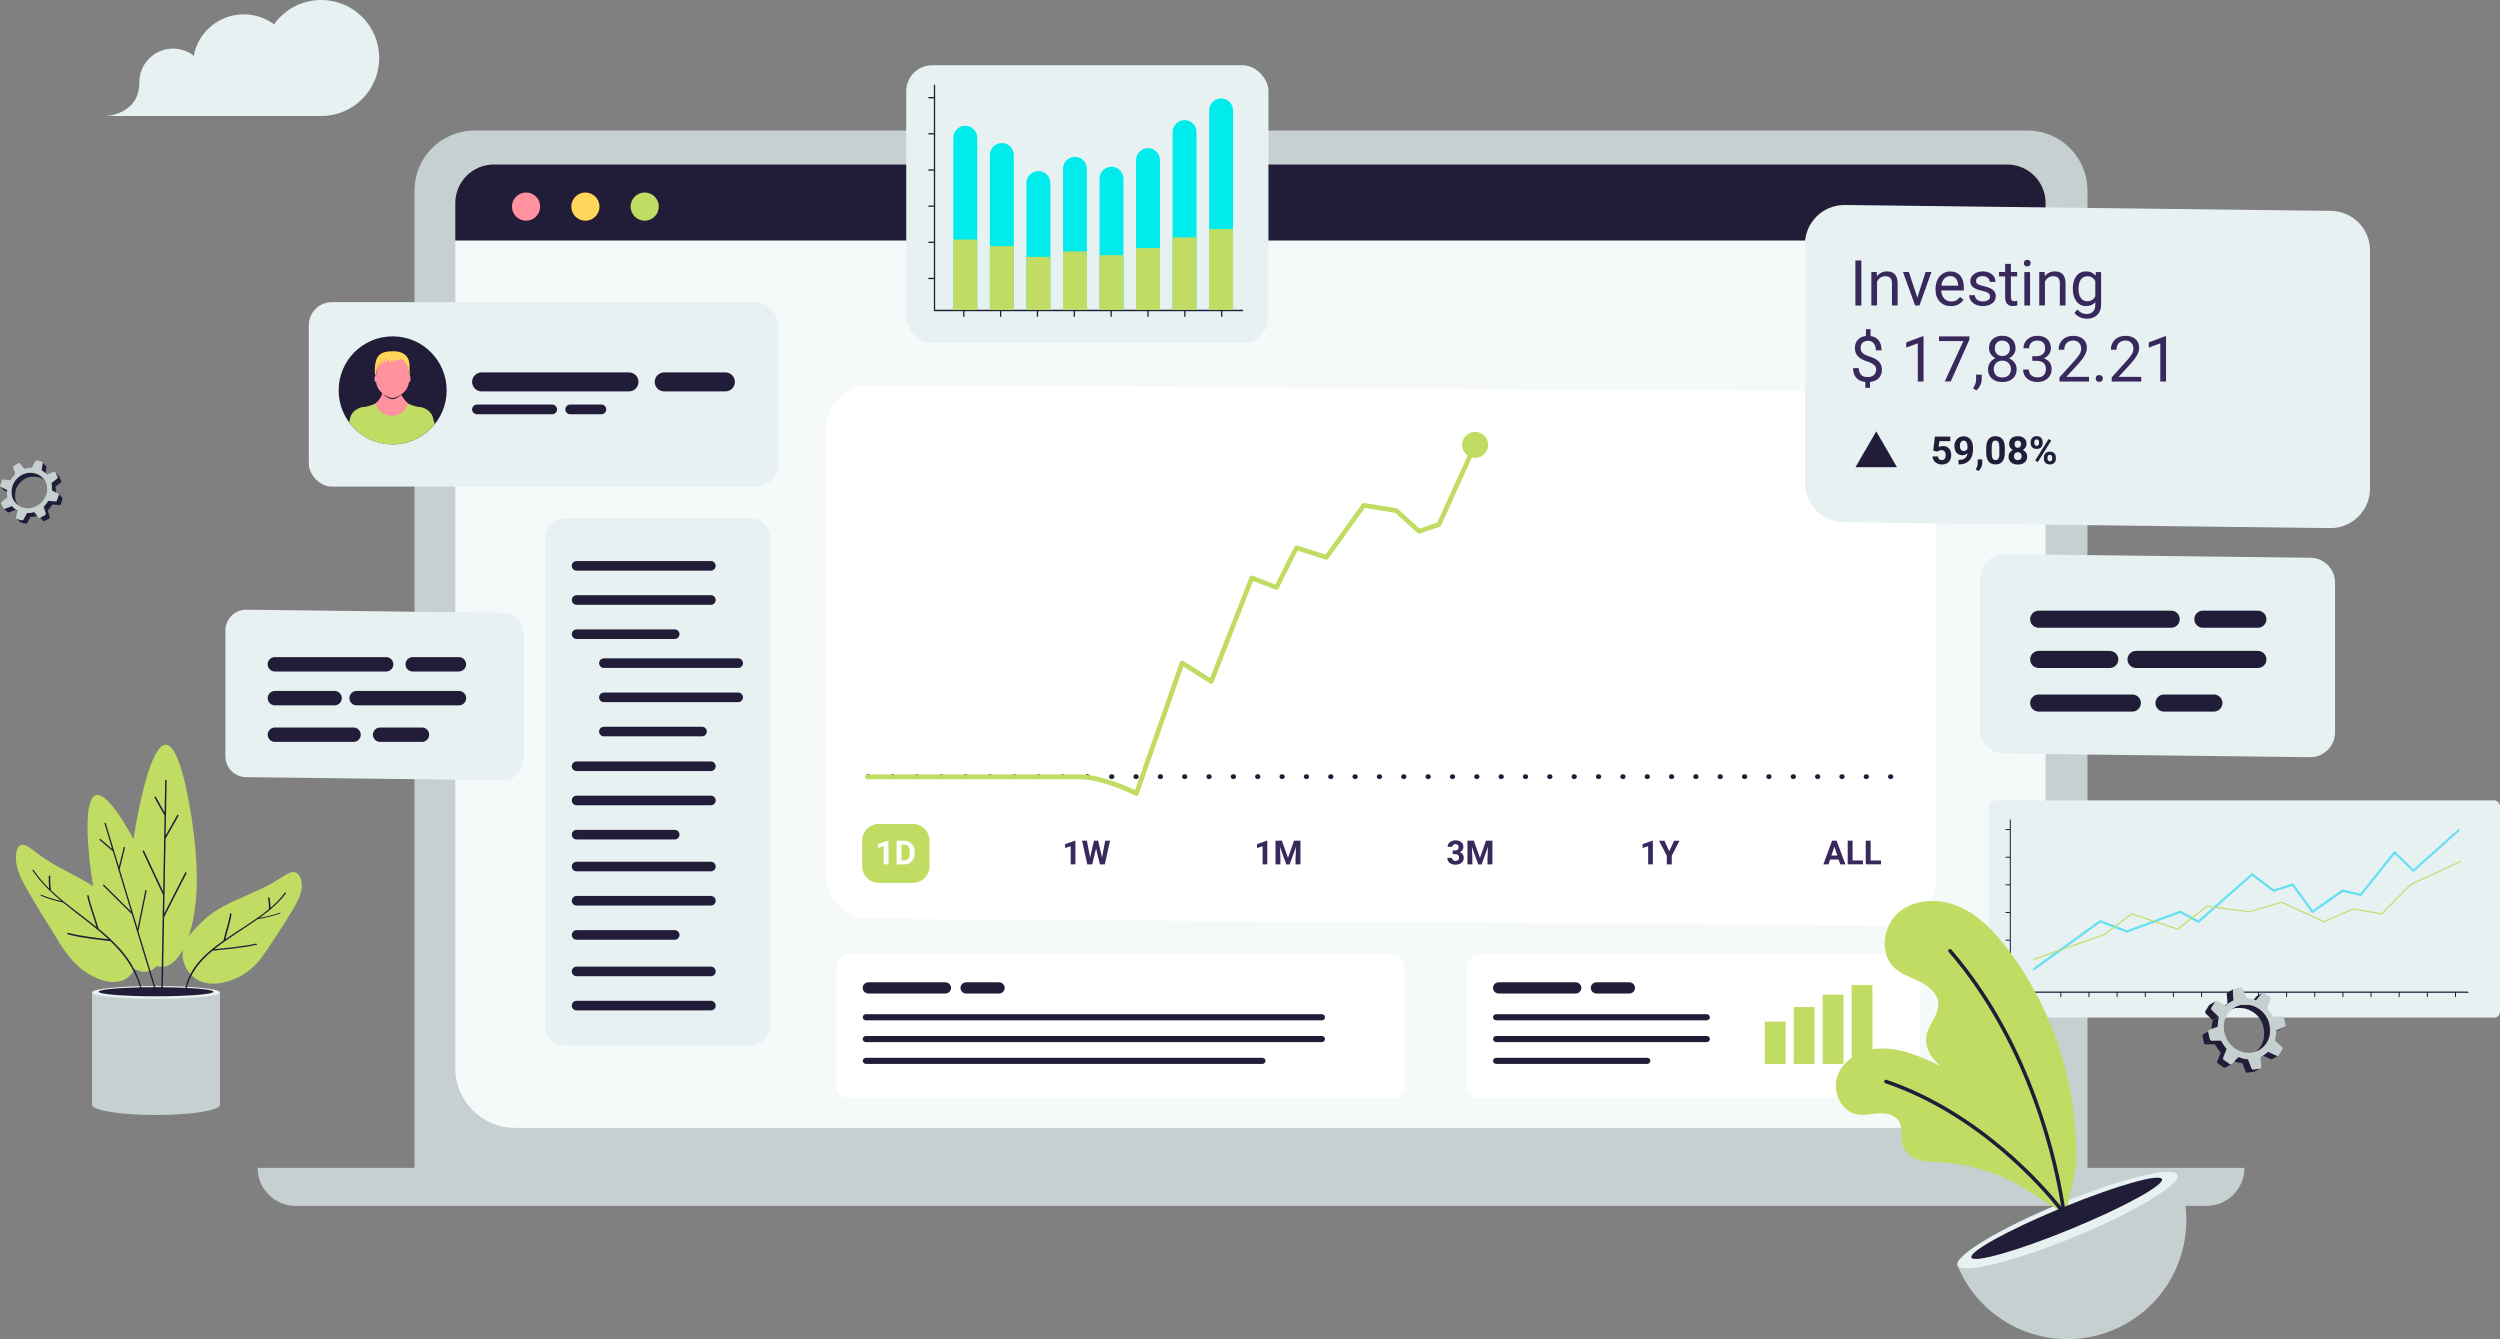
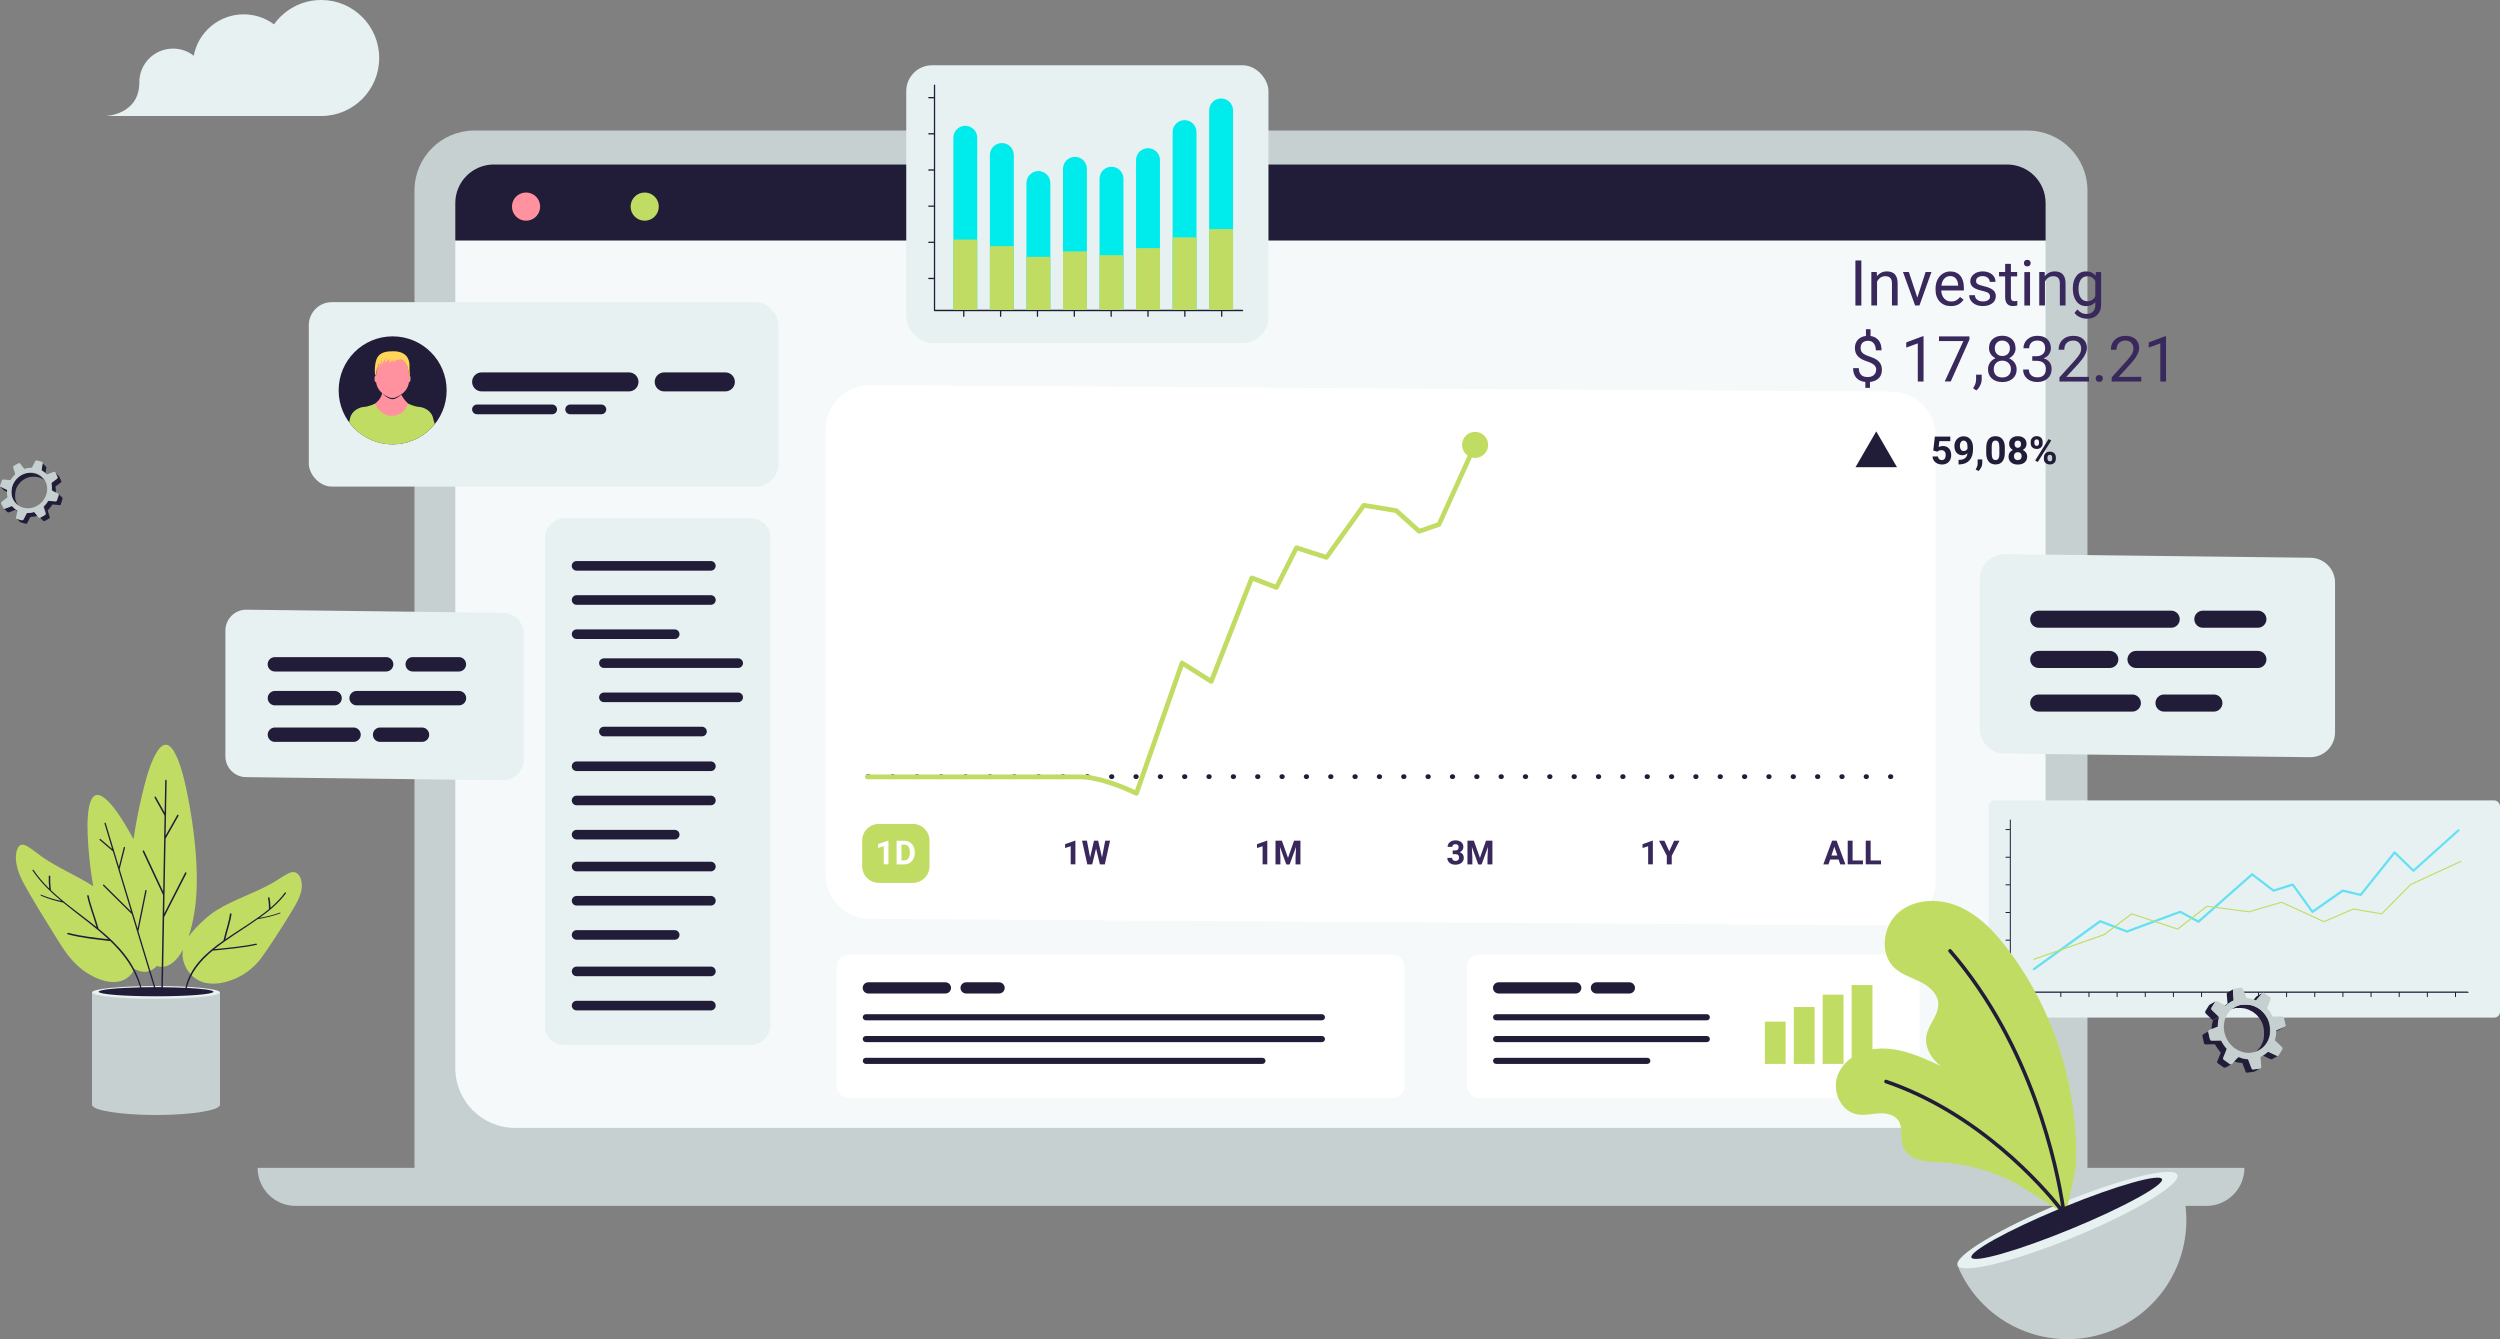
<svg xmlns="http://www.w3.org/2000/svg" width="500" height="267.84" version="1.1" viewBox="0 0 500 267.84">
  <rect x="0" y="0" width="500" height="267.84" fill="#808080" stroke="none" />
  <defs>
    <style>
      .st0 {
        fill: #f5f9fa;
      }

      .st1 {
        fill: #c1dc63;
      }

      .st2 {
        fill: #211d38;
      }

      .st3 {
        fill: #c7d0d0;
      }

      .st4 {
        fill: #ffd65a;
      }

      .st5 {
        fill: #e7f1f1;
      }

      .st6 {
        fill: #38285b;
      }

      .st7 {
        fill: #00ebec;
      }

      .st8 {
        fill: #64e0f4;
      }

      .st9 {
        fill: #fff;
      }

      .st10 {
        fill: #ff929e;
      }
    </style>
  </defs>
  <g id="Laptop">
    <path id="laptop" class="st3" d="M417.49,233.58V38.09c0-6.62-5.37-11.98-11.98-11.98H94.88c-6.62,0-11.98,5.37-11.98,11.98v195.49h-31.38c0,4.19,3.4,7.6,7.6,7.6h382.16c4.19,0,7.6-3.4,7.6-7.6h0s-31.38,0-31.38,0Z" />
    <path id="screen" class="st0" d="M91.06,213.6c0,6.62,5.36,11.98,11.98,11.98h294.1c6.62,0,11.98-5.36,11.98-11.98V48.09H91.06v165.51Z" />
    <path id="taskbar" class="st2" d="M401.41,32.9H98.77c-4.26,0-7.71,3.45-7.71,7.71v7.48h318.06v-7.48c0-4.26-3.45-7.71-7.71-7.71Z" />
    <circle id="close" class="st10" cx="105.21" cy="41.32" r="2.82" />
-     <circle id="minimise" class="st4" cx="117.08" cy="41.32" r="2.82" />
    <circle id="expand" class="st1" cx="128.94" cy="41.32" r="2.82" />
  </g>
  <g id="Elements">
    <path id="right-panel" class="st5" d="M400.93,150.71l61.11.73c2.75,0,4.97-2.23,4.97-4.97v-29.95c0-2.75-2.23-4.97-4.97-4.97l-61.11-.73c-2.75,0-4.97,2.23-4.97,4.97v29.95c0,2.75,2.23,4.97,4.97,4.97Z" />
    <path id="right-panel-lines" class="st2" d="M434.24,125.55h-26.5c-.94,0-1.71-.77-1.71-1.71h0c0-.94.77-1.71,1.71-1.71h26.5c.94,0,1.71.77,1.71,1.71h0c0,.94-.77,1.71-1.71,1.71ZM453.29,123.84h0c0-.94-.77-1.71-1.71-1.71h-11.01c-.94,0-1.71.77-1.71,1.71h0c0,.94.77,1.71,1.71,1.71h11.01c.94,0,1.71-.77,1.71-1.71ZM425.49,131.89h0c0,.94.77,1.71,1.71,1.71h24.38c.94,0,1.71-.77,1.71-1.71h0c0-.94-.77-1.71-1.71-1.71h-24.38c-.94,0-1.71.77-1.71,1.71ZM406.03,131.89h0c0,.94.77,1.71,1.71,1.71h14.22c.94,0,1.71-.77,1.71-1.71h0c0-.94-.77-1.71-1.71-1.71h-14.22c-.94,0-1.71.77-1.71,1.71ZM431.09,140.61h0c0,.94.77,1.71,1.71,1.71h9.98c.94,0,1.71-.77,1.71-1.71h0c0-.94-.77-1.71-1.71-1.71h-9.98c-.94,0-1.71.77-1.71,1.71ZM406.03,140.61h0c0,.94.77,1.71,1.71,1.71h18.73c.94,0,1.71-.77,1.71-1.71h0c0-.94-.77-1.71-1.71-1.71h-18.73c-.94,0-1.71.77-1.71,1.71Z" />
    <path id="left-panel" class="st5" d="M49.25,155.43l51.32.62c2.31,0,4.17-1.87,4.17-4.17v-25.15c0-2.31-1.87-4.17-4.17-4.17l-51.32-.62c-2.31,0-4.17,1.87-4.17,4.17v25.15c0,2.31,1.87,4.17,4.17,4.17Z" />
    <path id="left-panel-lines" class="st2" d="M77.23,134.3h-22.26c-.79,0-1.44-.65-1.44-1.44h0c0-.79.65-1.44,1.44-1.44h22.26c.79,0,1.44.65,1.44,1.44h0c0,.79-.65,1.44-1.44,1.44ZM93.22,132.86h0c0-.79-.65-1.44-1.44-1.44h-9.24c-.79,0-1.44.65-1.44,1.44h0c0,.79.65,1.44,1.44,1.44h9.24c.79,0,1.44-.65,1.44-1.44ZM69.88,139.63h0c0,.79.65,1.44,1.44,1.44h20.48c.79,0,1.44-.65,1.44-1.44h0c0-.79-.65-1.44-1.44-1.44h-20.48c-.79,0-1.44.65-1.44,1.44ZM53.54,139.63h0c0,.79.65,1.44,1.44,1.44h11.94c.79,0,1.44-.65,1.44-1.44h0c0-.79-.65-1.44-1.44-1.44h-11.94c-.79,0-1.44.65-1.44,1.44ZM74.58,146.94h0c0,.79.65,1.44,1.44,1.44h8.38c.79,0,1.44-.65,1.44-1.44h0c0-.79-.65-1.44-1.44-1.44h-8.38c-.79,0-1.44.65-1.44,1.44ZM53.54,146.94h0c0,.79.65,1.44,1.44,1.44h15.73c.79,0,1.44-.65,1.44-1.44h0c0-.79-.65-1.44-1.44-1.44h-15.73c-.79,0-1.44.65-1.44,1.44Z" />
    <path id="main-panel" class="st9" d="M174,183.77l204.28,1.31c4.9,0,8.87-3.97,8.87-8.87v-89.01c0-4.9-3.97-8.87-8.87-8.87l-204.28-1.31c-4.9,0-8.87,3.97-8.87,8.87v89.01c0,4.9,3.97,8.87,8.87,8.87Z" />
    <path id="main-panel-dots" class="st2" d="M378.66,155.33c0,.26-.21.48-.48.48h-.1c-.26,0-.48-.21-.48-.48s.21-.48.48-.48h.1c.26,0,.48.21.48.48ZM373.79,155.33c0,.26-.21.48-.48.48h-.1c-.26,0-.48-.21-.48-.48s.21-.48.48-.48h.1c.26,0,.48.21.48.48ZM368.93,155.33c0,.26-.21.48-.48.48h-.1c-.26,0-.48-.21-.48-.48s.21-.48.48-.48h.1c.26,0,.48.21.48.48ZM364.06,155.33c0,.26-.21.48-.48.48h-.1c-.26,0-.48-.21-.48-.48s.21-.48.48-.48h.1c.26,0,.48.21.48.48ZM359.19,155.33c0,.26-.21.48-.48.48h-.1c-.26,0-.48-.21-.48-.48s.21-.48.48-.48h.1c.26,0,.48.21.48.48ZM354.32,155.33c0,.26-.21.48-.48.48h-.1c-.26,0-.48-.21-.48-.48s.21-.48.48-.48h.1c.26,0,.48.21.48.48ZM349.45,155.33c0,.26-.21.48-.48.48h-.1c-.26,0-.48-.21-.48-.48s.21-.48.48-.48h.1c.26,0,.48.21.48.48ZM344.58,155.33c0,.26-.21.48-.48.48h-.1c-.26,0-.48-.21-.48-.48s.21-.48.48-.48h.1c.26,0,.48.21.48.48ZM339.71,155.33c0,.26-.21.48-.48.48h-.1c-.26,0-.48-.21-.48-.48s.21-.48.48-.48h.1c.26,0,.48.21.48.48ZM334.85,155.33c0,.26-.21.48-.48.48h-.1c-.26,0-.48-.21-.48-.48s.21-.48.48-.48h.1c.26,0,.48.21.48.48ZM329.98,155.33c0,.26-.21.48-.48.48h-.1c-.26,0-.48-.21-.48-.48s.21-.48.48-.48h.1c.26,0,.48.21.48.48ZM325.11,155.33c0,.26-.21.48-.48.48h-.1c-.26,0-.48-.21-.48-.48s.21-.48.48-.48h.1c.26,0,.48.21.48.48ZM320.24,155.33c0,.26-.21.48-.48.48h-.1c-.26,0-.48-.21-.48-.48s.21-.48.48-.48h.1c.26,0,.48.21.48.48ZM315.37,155.33c0,.26-.21.48-.48.48h-.1c-.26,0-.48-.21-.48-.48s.21-.48.48-.48h.1c.26,0,.48.21.48.48ZM310.5,155.33c0,.26-.21.48-.48.48h-.1c-.26,0-.48-.21-.48-.48s.21-.48.48-.48h.1c.26,0,.48.21.48.48ZM305.63,155.33c0,.26-.21.48-.48.48h-.1c-.26,0-.48-.21-.48-.48s.21-.48.48-.48h.1c.26,0,.48.21.48.48ZM300.77,155.33c0,.26-.21.48-.48.48h-.1c-.26,0-.48-.21-.48-.48s.21-.48.48-.48h.1c.26,0,.48.21.48.48ZM295.9,155.33c0,.26-.21.48-.48.48h-.1c-.26,0-.48-.21-.48-.48s.21-.48.48-.48h.1c.26,0,.48.21.48.48ZM291.03,155.33c0,.26-.21.48-.48.48h-.1c-.26,0-.48-.21-.48-.48s.21-.48.48-.48h.1c.26,0,.48.21.48.48ZM286.16,155.33c0,.26-.21.48-.48.48h-.1c-.26,0-.48-.21-.48-.48s.21-.48.48-.48h.1c.26,0,.48.21.48.48ZM281.29,155.33c0,.26-.21.48-.48.48h-.1c-.26,0-.48-.21-.48-.48s.21-.48.48-.48h.1c.26,0,.48.21.48.48ZM276.42,155.33c0,.26-.21.48-.48.48h-.1c-.26,0-.48-.21-.48-.48s.21-.48.48-.48h.1c.26,0,.48.21.48.48ZM271.55,155.33c0,.26-.21.48-.48.48h-.1c-.26,0-.48-.21-.48-.48s.21-.48.48-.48h.1c.26,0,.48.21.48.48ZM266.69,155.33c0,.26-.21.48-.48.48h-.1c-.26,0-.48-.21-.48-.48s.21-.48.48-.48h.1c.26,0,.48.21.48.48ZM261.82,155.33c0,.26-.21.48-.48.48h-.1c-.26,0-.48-.21-.48-.48s.21-.48.48-.48h.1c.26,0,.48.21.48.48ZM256.95,155.33c0,.26-.21.48-.48.48h-.1c-.26,0-.48-.21-.48-.48s.21-.48.48-.48h.1c.26,0,.48.21.48.48ZM252.08,155.33c0,.26-.21.48-.48.48h-.1c-.26,0-.48-.21-.48-.48s.21-.48.48-.48h.1c.26,0,.48.21.48.48ZM247.21,155.33c0,.26-.21.48-.48.48h-.1c-.26,0-.48-.21-.48-.48s.21-.48.48-.48h.1c.26,0,.48.21.48.48ZM242.34,155.33c0,.26-.21.48-.48.48h-.1c-.26,0-.48-.21-.48-.48s.21-.48.48-.48h.1c.26,0,.48.21.48.48ZM237.47,155.33c0,.26-.21.48-.48.48h-.1c-.26,0-.48-.21-.48-.48s.21-.48.48-.48h.1c.26,0,.48.21.48.48ZM232.61,155.33c0,.26-.21.48-.48.48h-.1c-.26,0-.48-.21-.48-.48s.21-.48.48-.48h.1c.26,0,.48.21.48.48ZM227.74,155.33c0,.26-.21.48-.48.48h-.1c-.26,0-.48-.21-.48-.48s.21-.48.48-.48h.1c.26,0,.48.21.48.48ZM222.87,155.33c0,.26-.21.48-.48.48h-.1c-.26,0-.48-.21-.48-.48s.21-.48.48-.48h.1c.26,0,.48.21.48.48ZM218,155.33c0,.26-.21.48-.48.48h-.1c-.26,0-.48-.21-.48-.48s.21-.48.48-.48h.1c.26,0,.48.21.48.48ZM213.13,155.33c0,.26-.21.48-.48.48h-.1c-.26,0-.48-.21-.48-.48s.21-.48.48-.48h.1c.26,0,.48.21.48.48ZM208.26,155.33c0,.26-.21.48-.48.48h-.1c-.26,0-.48-.21-.48-.48s.21-.48.48-.48h.1c.26,0,.48.21.48.48ZM203.4,155.33c0,.26-.21.48-.48.48h-.1c-.26,0-.48-.21-.48-.48s.21-.48.48-.48h.1c.26,0,.48.21.48.48ZM198.53,155.33c0,.26-.21.48-.48.48h-.1c-.26,0-.48-.21-.48-.48s.21-.48.48-.48h.1c.26,0,.48.21.48.48ZM193.66,155.33c0,.26-.21.48-.48.48h-.1c-.26,0-.48-.21-.48-.48s.21-.48.48-.48h.1c.26,0,.48.21.48.48ZM188.79,155.33c0,.26-.21.48-.48.48h-.1c-.26,0-.48-.21-.48-.48s.21-.48.48-.48h.1c.26,0,.48.21.48.48ZM183.92,155.33c0,.26-.21.48-.48.48h-.1c-.26,0-.48-.21-.48-.48s.21-.48.48-.48h.1c.26,0,.48.21.48.48ZM179.05,155.33c0,.26-.21.48-.48.48h-.1c-.26,0-.48-.21-.48-.48s.21-.48.48-.48h.1c.26,0,.48.21.48.48ZM174.18,155.33c0,.26-.21.48-.48.48h-.1c-.26,0-.48-.21-.48-.48s.21-.48.48-.48h.1c.26,0,.48.21.48.48Z" />
    <path id="main-panel-graph-line" class="st1" d="M295.02,88.5c-.18,0-.36.1-.43.28l-7.14,15.73-3.5,1.21-4.38-3.94c-.07-.06-.15-.1-.24-.12l-6.49-1.06c-.18-.03-.36.05-.46.19l-7.27,10.13-5.67-1.82c-.22-.07-.47.03-.57.24l-3.81,7.55-4.52-1.75c-.25-.09-.52.03-.62.27l-7.9,20.16-5.35-3.37c-.12-.08-.27-.09-.41-.05-.14.05-.25.16-.29.29l-8.96,25.57c-1.63-.77-6.94-3.11-10.98-3.11h-42.52c-.26,0-.48.21-.48.48s.21.48.48.48h42.52c4.5,0,10.97,3.21,11.04,3.24.12.06.27.07.39.02.13-.05.23-.16.27-.28l8.94-25.51,5.33,3.36c.12.08.27.09.4.05.14-.04.24-.15.3-.28l7.93-20.25,4.48,1.73c.23.09.49-.01.6-.23l3.82-7.58,5.61,1.8c.2.06.41,0,.53-.18l7.3-10.17,6.06.99,4.48,4.03c.13.12.31.15.47.1l3.96-1.36c.12-.04.22-.13.28-.25l7.23-15.91c.11-.24,0-.52-.24-.63-.06-.03-.13-.04-.2-.04Z" />
    <circle id="main-panel-graph-end" class="st1" cx="295.02" cy="88.98" r="2.61" />
    <path id="main-panel-active-time" class="st1" d="M181.66,169.3c.2.25.3.61.3,1.09v.25c0,.46-.11.82-.31,1.07-.2.25-.49.37-.88.37h-.47v-3.16h.48c.38,0,.68.12.88.37ZM185.9,168.12v5.12c0,1.84-1.5,3.34-3.34,3.34h-6.79c-1.84,0-3.34-1.5-3.34-3.34v-5.12c0-1.84,1.5-3.34,3.34-3.34h6.79c1.84,0,3.34,1.5,3.34,3.34ZM177.69,168.13h-.1l-1.96.7v.76l1.12-.35v3.62h.94v-4.74ZM182.95,170.4c0-.44-.09-.83-.28-1.18s-.44-.61-.77-.8c-.33-.19-.7-.28-1.12-.28h-1.46v4.74h1.47c.41,0,.79-.1,1.12-.29s.59-.45.77-.8c.18-.34.27-.73.27-1.17v-.22Z" />
    <path id="main-panel-times" class="st6" d="M215.08,172.87h-.94v-3.62l-1.12.35v-.76l1.96-.7h.1v4.74ZM220.4,171.51l.64-3.37h.97l-1.05,4.74h-.98l-.77-3.17-.77,3.17h-.98l-1.05-4.74h.97l.64,3.36.78-3.36h.83l.78,3.37ZM253.46,172.87h-.94v-3.62l-1.12.35v-.76l1.96-.7h.1v4.74ZM256.38,168.14l1.22,3.44,1.21-3.44h1.28v4.74h-.98v-1.29l.1-2.23-1.28,3.53h-.67l-1.28-3.53.1,2.23v1.29h-.98v-4.74h1.28ZM290.53,170.09h.5c.24,0,.42-.06.53-.18.11-.12.17-.28.17-.47s-.06-.34-.17-.45c-.11-.11-.27-.16-.47-.16-.18,0-.33.05-.45.15-.12.1-.18.23-.18.39h-.94c0-.25.07-.47.2-.67.13-.2.32-.35.56-.46.24-.11.5-.17.79-.17.5,0,.89.12,1.18.36.28.24.43.57.43.99,0,.22-.07.42-.2.6-.13.18-.31.32-.52.42.27.1.47.24.6.43.13.19.2.42.2.68,0,.42-.15.76-.46,1.01-.31.25-.71.38-1.22.38-.47,0-.86-.12-1.16-.37-.3-.25-.45-.58-.45-.99h.94c0,.18.07.32.2.44.13.11.3.17.49.17.22,0,.4-.06.53-.18.13-.12.19-.27.19-.47,0-.47-.26-.71-.78-.71h-.5v-.74ZM294.77,168.14l1.22,3.44,1.21-3.44h1.28v4.74h-.98v-1.29l.1-2.23-1.28,3.53h-.67l-1.28-3.53.1,2.23v1.29h-.98v-4.74h1.28ZM330.57,172.87h-.94v-3.62l-1.12.35v-.76l1.96-.7h.1v4.74ZM333.84,170.27l.99-2.13h1.07l-1.55,3.02v1.72h-.99v-1.72l-1.55-3.02h1.07l.98,2.13ZM367.74,171.9h-1.71l-.33.98h-1.04l1.76-4.74h.9l1.77,4.74h-1.04l-.33-.98ZM366.29,171.11h1.18l-.6-1.77-.59,1.77ZM370.52,172.09h2.07v.78h-3.05v-4.74h.98v3.95ZM374.13,172.09h2.07v.78h-3.05v-4.74h.98v3.95Z" />
    <rect id="user-panel" class="st5" x="61.76" y="60.43" width="93.94" height="36.89" rx="4.6" ry="4.6" />
    <path id="user-lines" class="st2" d="M125.8,78.28h-29.48c-1.05,0-1.9-.86-1.9-1.9h0c0-1.05.86-1.9,1.9-1.9h29.48c1.05,0,1.9.86,1.9,1.9h0c0,1.05-.86,1.9-1.9,1.9ZM146.98,76.38h0c0-1.05-.86-1.9-1.9-1.9h-12.24c-1.05,0-1.9.86-1.9,1.9h0c0,1.05.86,1.9,1.9,1.9h12.24c1.05,0,1.9-.86,1.9-1.9ZM111.41,81.88h0c0-.53-.44-.97-.97-.97h-15.05c-.53,0-.97.44-.97.97h0c0,.53.44.97.97.97h15.05c.53,0,.97-.44.97-.97ZM121.25,81.88h0c0-.53-.44-.97-.97-.97h-6.25c-.53,0-.97.44-.97.97h0c0,.53.44.97.97.97h6.25c.53,0,.97-.44.97-.97Z" />
    <circle id="user-avatar" class="st2" cx="78.53" cy="78.07" r="10.8" />
    <path id="user-t-shirt" class="st1" d="M78.53,88.87c3.41,0,6.45-1.58,8.43-4.05-.16-.51-.29-.9-.32-1.09-.28-1.58-1.88-2.3-2.83-2.35-.96-.05-2.2-.67-2.2-.67h-6.58s-1.24.62-2.2.67c-.96.05-2.55.77-2.83,2.35-.02.11-.08.37-.17.73,1.97,2.68,5.14,4.42,8.71,4.42Z" />
    <path id="user-skin" class="st10" d="M82.09,75.49v.59c0,.18-.13.33-.3.37-.15,1.04-.68,1.76-1.29,2.25-.09.08-.19.12-.28.19.26.47.71,1.2,1.39,1.81-.02.05-.03.11-.05.16-.9,2.81-4.77,3.13-6.18.54-.23-.42-.35-.7-.35-.7,0,0,1.12-.75,1.41-2.06-.57-.49-1.08-1.19-1.22-2.19-.17-.04-.3-.19-.3-.37v-.59c0-.18.12-.33.29-.37.16-2.55,1.14-3.6,3.3-3.6s3.14,1.05,3.3,3.6c.17.04.3.19.3.37Z" />
    <path id="user-chin-shadow" class="st2" d="M77.85,79.48c-.39-.15-.89-.4-1.36-.78.47.52,1.03.84,1.43,1.02.37.16.77.16,1.13,0,.41-.18.96-.5,1.43-1.02-.47.38-.97.63-1.36.78-.41.16-.87.16-1.28,0Z" />
    <path class="st4" d="M81.91,73.14c0-.74-.18-2.86-3.2-2.89-2.73-.03-3.56.91-3.73,3.24-.06.89.01,1.38.15,1.67.02-.01.04-.03.06-.04.04-.69.15-1.26.32-1.73.02.13.04.22.04.22,0-.18.08-.45.15-.66.04-.07.08-.14.12-.2.01.44,0,.86,0,.86.05-.46.27-1.01.45-1.39.05-.04.09-.08.14-.12-.1.48-.15,1.1-.15,1.1.45-1.04.8-1.39.98-1.51.01,0,.03,0,.04-.01.01,0,.02,0,.03,0-.27.34-.38.94-.38.94.3-.41.91-.73,1.12-.82,0,0,.01,0,.02.01-.29.26-.21.81-.21.81.36-.45.92-.68.92-.68-.24.32-.26.51-.26.51.63-.54,1.53-.57,1.59-.57.13.04.26.1.38.15.79.54,1.2,1.53,1.29,3.09.07.02.12.06.17.11,0,0,0-.01,0-.02.05-.93-.07-.85-.05-2.06Z" />
    <rect id="lower-right-panel" class="st9" x="293.38" y="190.9" width="90.56" height="28.74" rx="2.42" ry="2.42" />
    <path id="lower-right-panel-lines" class="st2" d="M315.15,198.7h-15.43c-.61,0-1.12-.5-1.12-1.12h0c0-.61.5-1.12,1.12-1.12h15.43c.61,0,1.12.5,1.12,1.12h0c0,.61-.5,1.12-1.12,1.12ZM327,197.58h0c0-.61-.5-1.12-1.12-1.12h-6.6c-.61,0-1.12.5-1.12,1.12h0c0,.61.5,1.12,1.12,1.12h6.6c.61,0,1.12-.5,1.12-1.12ZM341.98,203.45h0c0-.34-.28-.61-.61-.61h-42.15c-.34,0-.61.28-.61.61h0c0,.34.28.61.61.61h42.15c.34,0,.61-.28.61-.61ZM341.98,207.81h0c0-.34-.28-.61-.61-.61h-42.15c-.34,0-.61.28-.61.61h0c0,.34.28.61.61.61h42.15c.34,0,.61-.28.61-.61ZM330.07,212.17h0c0-.34-.28-.61-.61-.61h-30.24c-.34,0-.61.28-.61.61h0c0,.34.28.61.61.61h30.24c.34,0,.61-.28.61-.61Z" />
    <path id="lower-right-panel-graph" class="st1" d="M357.13,212.78h-4.16v-8.45h4.16v8.45ZM362.92,201.4h-4.16v11.39h4.16v-11.39ZM368.7,198.93h-4.16v13.85h4.16v-13.85ZM374.49,197.01h-4.16v15.77h4.16v-15.77Z" />
    <rect id="lower-left-panel" class="st9" x="167.33" y="190.9" width="113.56" height="28.74" rx="2.42" ry="2.42" />
    <path id="lower-left-panel-lines" class="st2" d="M189.09,198.7h-15.43c-.61,0-1.12-.5-1.12-1.12h0c0-.61.5-1.12,1.12-1.12h15.43c.61,0,1.12.5,1.12,1.12h0c0,.61-.5,1.12-1.12,1.12ZM200.94,197.58h0c0-.61-.5-1.12-1.12-1.12h-6.6c-.61,0-1.12.5-1.12,1.12h0c0,.61.5,1.12,1.12,1.12h6.6c.61,0,1.12-.5,1.12-1.12ZM265,203.45h0c0-.34-.28-.61-.61-.61h-91.23c-.34,0-.61.28-.61.61h0c0,.34.28.61.61.61h91.23c.34,0,.61-.28.61-.61ZM265,207.81h0c0-.34-.28-.61-.61-.61h-91.23c-.34,0-.61.28-.61.61h0c0,.34.28.61.61.61h91.23c.34,0,.61-.28.61-.61ZM253.1,212.17h0c0-.34-.28-.61-.61-.61h-79.32c-.34,0-.61.28-.61.61h0c0,.34.28.61.61.61h79.32c.34,0,.61-.28.61-.61Z" />
    <rect id="graph-panel-lower" class="st5" x="397.74" y="160.08" width="102.26" height="43.44" rx="1.14" ry="1.14" />
    <path id="graph-axis-lower" class="st2" d="M493.75,198.46c0,.05-.04.1-.1.1h-2.45v.77c0,.05-.04.1-.1.1s-.1-.04-.1-.1v-.77h-5.43v.77c0,.05-.04.1-.1.1s-.1-.04-.1-.1v-.77h-5.43v.77c0,.05-.04.1-.1.1s-.1-.04-.1-.1v-.77h-5.43v.77c0,.05-.04.1-.1.1s-.1-.04-.1-.1v-.77h-5.43v.77c0,.05-.04.1-.1.1s-.1-.04-.1-.1v-.77h-5.43v.77c0,.05-.04.1-.1.1s-.1-.04-.1-.1v-.77h-5.43v.77c0,.05-.04.1-.1.1s-.1-.04-.1-.1v-.77h-5.43v.77c0,.05-.04.1-.1.1s-.1-.04-.1-.1v-.77h-5.55v.77c0,.05-.04.1-.1.1s-.1-.04-.1-.1v-.77h-5.43v.77c0,.05-.04.1-.1.1s-.1-.04-.1-.1v-.77h-5.43v.77c0,.05-.04.1-.1.1s-.1-.04-.1-.1v-.77h-5.43v.77c0,.05-.04.1-.1.1s-.1-.04-.1-.1v-.77h-5.43v.77c0,.05-.04.1-.1.1s-.1-.04-.1-.1v-.77h-5.43v.77c0,.05-.04.1-.1.1s-.1-.04-.1-.1v-.77h-5.43v.77c0,.05-.04.1-.1.1s-.1-.04-.1-.1v-.77h-5.43v.77c0,.05-.04.1-.1.1s-.1-.04-.1-.1v-.77h-4.37c-.05,0-.1-.04-.1-.1v-4.8h-.77c-.05,0-.1-.04-.1-.1s.04-.1.1-.1h.77v-5.33h-.77c-.05,0-.1-.04-.1-.1s.04-.1.1-.1h.77v-5.33h-.77c-.05,0-.1-.04-.1-.1s.04-.1.1-.1h.77v-5.33h-.77c-.05,0-.1-.04-.1-.1s.04-.1.1-.1h.77v-5.33h-.77c-.05,0-.1-.04-.1-.1s.04-.1.1-.1h.77v-5.33h-.77c-.05,0-.1-.04-.1-.1s.04-.1.1-.1h.77v-1.81c0-.05.04-.1.1-.1s.1.04.1.1v34.31h91.35c.05,0,.1.04.1.1Z" />
    <path id="graph-blue-lower" class="st8" d="M406.77,194.04c-.07,0-.13-.03-.18-.09-.07-.1-.05-.23.05-.31l13.26-9.58c.06-.04.14-.05.21-.03l5.28,2.03,10.56-3.91c.06-.02.12-.02.18.01l3.53,1.9,10.61-9.37c.08-.07.19-.07.28-.01l4.2,3.2,3.73-1.19c.09-.03.19,0,.24.08l3.81,5.28,5.88-4.11c.05-.04.11-.05.18-.03l3.46.82,6.7-8.38s.1-.08.16-.08c.06,0,.12.02.17.06l3.61,3.52,8.87-7.96c.09-.08.23-.07.31.02.08.09.07.23-.02.31l-9.02,8.09c-.09.08-.22.07-.3,0l-3.58-3.49-6.64,8.3c-.05.07-.14.1-.22.08l-3.5-.82-5.98,4.18c-.1.07-.23.05-.3-.05l-3.84-5.33-3.69,1.17c-.07.02-.14,0-.2-.03l-4.15-3.16-10.59,9.35c-.07.06-.17.07-.25.03l-3.58-1.93-10.54,3.91s-.1.02-.15,0l-5.25-2.01-13.16,9.51s-.08.04-.13.04Z" />
    <path id="graph-green-lower" class="st1" d="M406.77,191.95s-.09-.03-.1-.07c-.02-.06.01-.12.07-.14l14.02-4.91,5.5-4.15s.07-.03.1-.02l9.14,3.03,5.82-4.52s.05-.03.08-.02l8.38,1.1,6.5-1.9s.05,0,.08,0l8.44,3.86,5.82-2.52s.04-.01.06,0l5.6.96,5.77-5.82s.02-.02.03-.02l10.01-4.63c.05-.03.12,0,.15.05.03.05,0,.12-.05.15l-9.99,4.63-5.79,5.84s-.06.04-.1.03l-5.63-.96-5.84,2.52s-.06.01-.09,0l-8.45-3.87-6.48,1.9s-.03,0-.04,0l-8.35-1.09-5.83,4.53s-.07.03-.1.02l-9.14-3.03-5.47,4.13s-.02.01-.03.02l-14.04,4.91s-.02,0-.04,0Z" />
    <rect id="graph-panel-upper" class="st5" x="181.25" y="13.05" width="72.44" height="55.55" rx="5.17" ry="5.17" />
    <path id="graph-axis-upper" class="st2" d="M248.68,62.11c0,.07-.06.13-.13.13h-4.08v1.01c0,.07-.06.13-.13.13s-.13-.06-.13-.13v-1.01h-7.11v1.01c0,.07-.06.13-.13.13s-.13-.06-.13-.13v-1.01h-7.11v1.01c0,.07-.06.13-.13.13s-.13-.06-.13-.13v-1.01h-7.11v1.01c0,.07-.06.13-.13.13s-.13-.06-.13-.13v-1.01h-7.11v1.01c0,.07-.06.13-.13.13s-.13-.06-.13-.13v-1.01h-7.11v1.01c0,.07-.06.13-.13.13s-.13-.06-.13-.13v-1.01h-7.11v1.01c0,.07-.06.13-.13.13s-.13-.06-.13-.13v-1.01h-7.11v1.01c0,.07-.06.13-.13.13s-.13-.06-.13-.13v-1.01h-5.72c-.07,0-.13-.06-.13-.13v-6.29h-1.01c-.07,0-.13-.06-.13-.13s.06-.13.13-.13h1.01v-6.97h-1.01c-.07,0-.13-.06-.13-.13s.06-.13.13-.13h1.01v-6.97h-1.01c-.07,0-.13-.06-.13-.13s.06-.13.13-.13h1.01v-6.97h-1.01c-.07,0-.13-.06-.13-.13s.06-.13.13-.13h1.01v-6.98h-1.01c-.07,0-.13-.06-.13-.13s.06-.13.13-.13h1.01v-6.97h-1.01c-.07,0-.13-.06-.13-.13s.06-.13.13-.13h1.01v-2.36c0-.07.06-.13.13-.13s.13.06.13.13v44.91h61.43c.07,0,.13.06.13.13Z" />
    <path id="graph-blue-upper" class="st7" d="M195.45,27.55v34.44h-4.78V27.55c0-1.32,1.07-2.39,2.39-2.39h0c1.32,0,2.39,1.07,2.39,2.39ZM200.37,28.61h0c-1.32,0-2.39,1.07-2.39,2.39v30.99h4.78v-30.99c0-1.32-1.07-2.39-2.39-2.39ZM207.68,34.21h0c-1.32,0-2.39,1.07-2.39,2.39v25.38h4.78v-25.38c0-1.32-1.07-2.39-2.39-2.39ZM214.99,31.37h0c-1.32,0-2.39,1.07-2.39,2.39v28.22h4.78v-28.22c0-1.32-1.07-2.39-2.39-2.39ZM222.3,33.35h0c-1.32,0-2.39,1.07-2.39,2.39v26.25h4.78v-26.25c0-1.32-1.07-2.39-2.39-2.39ZM229.6,29.64h0c-1.32,0-2.39,1.07-2.39,2.39v29.95h4.78v-29.95c0-1.32-1.07-2.39-2.39-2.39ZM236.91,24.03h0c-1.32,0-2.39,1.07-2.39,2.39v35.57h4.78V26.42c0-1.32-1.07-2.39-2.39-2.39ZM244.22,19.69h0c-1.32,0-2.39,1.07-2.39,2.39v39.91h4.78V22.08c0-1.32-1.07-2.39-2.39-2.39Z" />
    <path id="graph-green-upper" class="st1" d="M195.45,61.99h-4.78v-14.08h4.78v14.08ZM202.76,49.23h-4.78v12.76h4.78v-12.76ZM210.07,51.37h-4.78v10.62h4.78v-10.62ZM217.38,50.28h-4.78v11.7h4.78v-11.7ZM224.68,51.04h-4.78v10.95h4.78v-10.95ZM231.99,49.62h-4.78v12.37h4.78v-12.37ZM239.3,47.48h-4.78v14.51h4.78v-14.51ZM246.61,45.82h-4.78v16.17h4.78v-16.17Z" />
    <rect id="long-panel" class="st5" x="78.83" y="133.8" width="105.38" height="45.08" rx="3.8" ry="3.8" transform="translate(287.86 24.82) rotate(90)" />
    <path id="long-panel-lines" class="st2" d="M142.17,114.13h-26.86c-.53,0-.96-.43-.96-.96h0c0-.53.43-.96.96-.96h26.86c.53,0,.96.43.96.96h0c0,.53-.43.96-.96.96ZM143.14,120h0c0-.53-.43-.96-.96-.96h-26.86c-.53,0-.96.43-.96.96h0c0,.53.43.96.96.96h26.86c.53,0,.96-.43.96-.96ZM135.9,126.84h0c0-.53-.43-.96-.96-.96h-19.62c-.53,0-.96.43-.96.96h0c0,.53.43.96.96.96h19.62c.53,0,.96-.43.96-.96ZM143.14,153.25h0c0-.53-.43-.96-.96-.96h-26.86c-.53,0-.96.43-.96.96h0c0,.53.43.96.96.96h26.86c.53,0,.96-.43.96-.96ZM143.14,160.09h0c0-.53-.43-.96-.96-.96h-26.86c-.53,0-.96.43-.96.96h0c0,.53.43.96.96.96h26.86c.53,0,.96-.43.96-.96ZM135.9,166.93h0c0-.53-.43-.96-.96-.96h-19.62c-.53,0-.96.43-.96.96h0c0,.53.43.96.96.96h19.62c.53,0,.96-.43.96-.96ZM143.14,173.31h0c0-.53-.43-.96-.96-.96h-26.86c-.53,0-.96.43-.96.96h0c0,.53.43.96.96.96h26.86c.53,0,.96-.43.96-.96ZM143.14,180.15h0c0-.53-.43-.96-.96-.96h-26.86c-.53,0-.96.43-.96.96h0c0,.53.43.96.96.96h26.86c.53,0,.96-.43.96-.96ZM135.9,186.99h0c0-.53-.43-.96-.96-.96h-19.62c-.53,0-.96.43-.96.96h0c0,.53.43.96.96.96h19.62c.53,0,.96-.43.96-.96ZM143.14,194.28h0c0-.53-.43-.96-.96-.96h-26.86c-.53,0-.96.43-.96.96h0c0,.53.43.96.96.96h26.86c.53,0,.96-.43.96-.96ZM143.14,201.12h0c0-.53-.43-.96-.96-.96h-26.86c-.53,0-.96.43-.96.96h0c0,.53.43.96.96.96h26.86c.53,0,.96-.43.96-.96ZM148.6,132.63h0c0-.53-.43-.96-.96-.96h-26.86c-.53,0-.96.43-.96.96h0c0,.53.43.96.96.96h26.86c.53,0,.96-.43.96-.96ZM148.6,139.47h0c0-.53-.43-.96-.96-.96h-26.86c-.53,0-.96.43-.96.96h0c0,.53.43.96.96.96h26.86c.53,0,.96-.43.96-.96ZM141.36,146.31h0c0-.53-.43-.96-.96-.96h-19.62c-.53,0-.96.43-.96.96h0c0,.53.43.96.96.96h19.62c.53,0,.96-.43.96-.96Z" />
-     <path id="investing-panel" class="st5" d="M368.89,104.45l97.2,1.17c4.37,0,7.91-3.54,7.91-7.91v-47.63c0-4.37-3.54-7.91-7.91-7.91l-97.2-1.17c-4.37,0-7.91,3.54-7.91,7.91v47.63c0,4.37,3.54,7.91,7.91,7.91Z" />
    <path id="investing-figures" class="st2" d="M375.24,86.26l2.08,3.59,2.08,3.59h-8.3l2.08-3.59,2.08-3.59ZM387.52,90.33l.11-.1c.16-.14.37-.2.63-.2.28,0,.5.08.65.25.15.17.23.41.23.72s-.07.58-.2.75c-.13.18-.32.27-.57.27-.22,0-.4-.06-.54-.19-.14-.13-.22-.31-.24-.54h-1.08c.01.31.1.59.26.84.17.24.39.43.68.57.28.13.59.2.93.2.38,0,.71-.08.99-.23s.49-.37.64-.65c.15-.28.23-.6.23-.96,0-.58-.15-1.04-.45-1.37-.3-.33-.71-.49-1.23-.49-.29,0-.57.07-.83.21l.14-1.18h2.19v-.91h-3.09l-.32,2.8.87.22ZM391.95,91.96h-.24v.92h.27c.84-.04,1.48-.32,1.94-.84.46-.52.68-1.25.68-2.16v-.4c0-.44-.08-.83-.24-1.17-.16-.34-.38-.6-.66-.78-.28-.18-.61-.27-.97-.27s-.67.08-.95.25c-.28.17-.5.4-.66.7-.16.3-.24.63-.24.99,0,.57.15,1.02.44,1.35.29.33.68.5,1.17.5.38,0,.71-.14,1-.42-.08.85-.59,1.3-1.54,1.34ZM392.18,89.91c-.14-.19-.21-.44-.21-.74s.07-.55.21-.75c.14-.2.32-.3.54-.3.24,0,.43.1.57.31.14.2.21.49.21.86v.45c-.07.13-.16.24-.29.33-.13.09-.28.14-.46.14-.25,0-.44-.1-.58-.29ZM396.24,93.49c.14-.28.21-.57.21-.85v-.76s-.92,0-.92,0v.85c0,.31-.09.61-.26.92l-.14.25.57.3c.22-.19.39-.42.53-.71ZM400.97,89.53c0-.74-.17-1.31-.49-1.7-.32-.39-.78-.59-1.38-.59s-1.06.2-1.38.6c-.32.4-.48.98-.48,1.75v1.01c0,.74.17,1.31.49,1.7.32.4.78.59,1.38.59s1.07-.2,1.38-.61c.32-.4.47-.99.47-1.75v-1.01ZM399.88,90.74c0,.43-.07.75-.19.96-.12.21-.31.31-.58.31s-.47-.11-.59-.33c-.12-.22-.18-.55-.18-1v-1.34c0-.42.07-.73.19-.93.12-.2.31-.3.57-.3s.46.1.58.31c.12.21.19.54.19,1v1.31ZM404.83,87.65c-.31-.28-.74-.41-1.27-.41s-.96.14-1.27.42c-.31.28-.47.65-.47,1.12,0,.27.07.5.2.71.13.21.32.37.55.5-.26.13-.48.3-.63.53-.16.23-.23.49-.23.8,0,.49.17.87.5,1.16.34.29.79.43,1.36.43s1.03-.14,1.36-.43.5-.67.5-1.16c0-.31-.08-.57-.23-.8-.16-.23-.37-.4-.64-.53.23-.12.42-.29.55-.5.13-.21.2-.44.2-.71,0-.47-.16-.85-.47-1.13ZM404.12,91.81c-.13.14-.32.21-.56.21s-.43-.07-.57-.22c-.14-.14-.2-.33-.2-.57s.07-.43.21-.58c.14-.14.32-.21.56-.21s.42.07.56.22c.14.14.21.34.21.57s-.07.44-.2.57ZM404.04,89.36c-.11.13-.27.2-.48.2s-.37-.07-.48-.2c-.11-.13-.17-.31-.17-.53s.06-.4.17-.52c.11-.13.27-.19.48-.19s.37.06.48.19c.11.13.17.3.17.52s-.06.4-.17.53ZM406.14,88.64c0,.35.11.63.33.84.22.21.51.31.87.31s.64-.1.86-.31c.22-.21.33-.48.33-.82v-.27c0-.36-.11-.64-.33-.85-.22-.21-.51-.31-.87-.31s-.64.11-.86.32c-.22.21-.33.48-.33.82v.27ZM406.87,88.39c0-.16.04-.29.13-.38.09-.09.2-.14.34-.14.15,0,.26.05.34.14.08.09.12.22.12.37v.28c0,.16-.04.28-.12.37-.08.09-.2.14-.34.14s-.26-.05-.34-.14c-.09-.09-.13-.21-.13-.37v-.28ZM410.25,88.1l-.53-.29-2.69,4.3.53.29,2.69-4.3ZM408.77,91.75c0,.35.11.62.33.83.22.21.51.31.87.31s.65-.1.87-.31c.22-.21.33-.48.33-.82v-.27c0-.36-.11-.64-.33-.85-.22-.21-.51-.31-.87-.31s-.64.1-.86.31c-.22.21-.33.48-.33.82v.28ZM409.5,91.48c0-.16.04-.28.13-.38.09-.09.2-.14.34-.14s.25.05.34.14c.09.09.13.21.13.37v.29c0,.34-.15.51-.46.51-.14,0-.25-.05-.34-.15-.09-.1-.14-.22-.14-.36v-.28Z" />
    <path id="investing-text" class="st6" d="M372.27,61.1h-1.19v-9.01h1.19v9.01ZM375.35,54.4l.04.84c.51-.64,1.18-.96,2-.96,1.41,0,2.13.8,2.14,2.39v4.42h-1.14v-4.43c0-.48-.11-.84-.33-1.07-.22-.23-.55-.35-1.01-.35-.37,0-.7.1-.98.3-.28.2-.5.46-.66.78v4.77h-1.14v-6.69h1.08ZM383.46,59.54l1.66-5.14h1.17l-2.4,6.69h-.87l-2.42-6.69h1.17l1.7,5.14ZM390.17,61.22c-.91,0-1.65-.3-2.21-.89-.57-.6-.85-1.39-.85-2.39v-.21c0-.66.13-1.26.38-1.78.25-.52.61-.93,1.06-1.22.46-.29.95-.44,1.48-.44.87,0,1.55.29,2.03.86.48.57.72,1.39.72,2.46v.48h-4.53c.02.66.21,1.19.58,1.6.37.41.84.61,1.41.61.4,0,.75-.08,1.03-.25.28-.16.53-.38.74-.66l.7.54c-.56.86-1.4,1.29-2.52,1.29ZM390.02,55.22c-.46,0-.85.17-1.16.5-.31.34-.51.81-.58,1.41h3.35v-.09c-.03-.58-.19-1.03-.47-1.35-.28-.32-.66-.48-1.14-.48ZM398,59.32c0-.31-.12-.55-.35-.72-.23-.17-.64-.32-1.22-.44-.58-.12-1.04-.27-1.38-.45-.34-.17-.59-.38-.75-.62-.16-.24-.24-.52-.24-.85,0-.55.23-1.01.7-1.39.46-.38,1.06-.57,1.78-.57.76,0,1.37.2,1.85.59.47.39.71.89.71,1.5h-1.15c0-.31-.13-.58-.4-.81-.27-.23-.6-.34-1.01-.34s-.74.09-.98.27c-.24.18-.35.42-.35.71,0,.28.11.48.33.62.22.14.61.27,1.18.4.57.13,1.03.28,1.39.46.35.18.62.39.79.64.17.25.26.55.26.91,0,.6-.24,1.08-.72,1.44-.48.36-1.1.54-1.86.54-.54,0-1.01-.09-1.42-.28-.41-.19-.74-.45-.97-.79-.23-.34-.35-.71-.35-1.1h1.14c.02.38.17.69.46.91.29.22.66.34,1.14.34.43,0,.78-.09,1.04-.26.26-.18.39-.41.39-.7ZM402.18,52.78v1.62h1.25v.88h-1.25v4.16c0,.27.06.47.17.6.11.13.3.2.57.2.13,0,.31-.02.54-.07v.92c-.3.08-.59.12-.88.12-.51,0-.9-.15-1.16-.46-.26-.31-.39-.75-.39-1.32v-4.15h-1.22v-.88h1.22v-1.62h1.14ZM404.78,52.63c0-.19.06-.34.17-.47.11-.13.28-.19.5-.19s.39.06.51.19c.12.13.17.28.17.47s-.06.34-.17.46c-.12.12-.28.19-.51.19s-.39-.06-.5-.19c-.11-.12-.17-.28-.17-.46ZM406.01,61.1h-1.14v-6.69h1.14v6.69ZM408.93,54.4l.04.84c.51-.64,1.18-.96,2-.96,1.41,0,2.13.8,2.14,2.39v4.42h-1.14v-4.43c0-.48-.11-.84-.33-1.07-.22-.23-.55-.35-1.01-.35-.37,0-.7.1-.98.3-.28.2-.5.46-.66.78v4.77h-1.14v-6.69h1.08ZM414.56,57.69c0-1.04.24-1.87.72-2.49.48-.62,1.12-.92,1.92-.92s1.45.29,1.91.87l.06-.74h1.05v6.53c0,.87-.26,1.55-.77,2.05-.51.5-1.2.75-2.07.75-.48,0-.95-.1-1.42-.31-.46-.21-.81-.49-1.06-.85l.59-.69c.49.61,1.09.91,1.8.91.56,0,.99-.16,1.3-.47.31-.31.47-.75.47-1.32v-.58c-.46.53-1.08.79-1.87.79s-1.42-.32-1.9-.95c-.48-.63-.73-1.49-.73-2.58ZM415.71,57.82c0,.75.15,1.35.46,1.78.31.43.74.65,1.3.65.72,0,1.25-.33,1.59-.98v-3.06c-.35-.64-.88-.96-1.58-.96-.56,0-.99.22-1.31.65-.31.43-.47,1.07-.47,1.92ZM375.25,73.98c0-.38-.13-.7-.4-.96-.27-.26-.71-.49-1.35-.71-.88-.27-1.52-.62-1.92-1.05-.4-.43-.6-.98-.6-1.64s.2-1.23.59-1.66c.39-.43.93-.69,1.62-.77v-1.35h.92v1.36c.69.09,1.23.39,1.62.87.39.49.58,1.15.58,2h-1.14c0-.58-.14-1.05-.41-1.39-.28-.34-.65-.52-1.12-.52s-.87.13-1.13.38c-.26.25-.39.61-.39,1.06,0,.42.14.76.41,1.01.27.25.73.48,1.35.68.63.2,1.12.43,1.47.67.35.25.61.53.78.86.17.33.25.71.25,1.14,0,.7-.21,1.26-.63,1.68-.42.42-1.01.68-1.76.75v1.18h-.92v-1.18c-.77-.07-1.37-.34-1.8-.82-.44-.48-.65-1.12-.65-1.94h1.14c0,.57.15,1.01.45,1.32.3.31.73.46,1.28.46s.96-.13,1.27-.39c.31-.26.46-.61.46-1.06ZM384.71,76.3h-1.15v-7.63l-2.31.85v-1.04l3.28-1.23h.18v9.05ZM393.88,67.93l-3.73,8.36h-1.2l3.72-8.07h-4.87v-.94h6.09v.64ZM395.26,78.09l-.65-.45c.39-.54.59-1.1.61-1.67v-1.03h1.12v.9c0,.42-.1.83-.31,1.25-.2.42-.46.75-.77,1ZM403.12,69.64c0,.45-.12.85-.36,1.2-.24.35-.56.62-.96.82.47.2.84.5,1.12.88.27.39.41.83.41,1.32,0,.78-.26,1.4-.79,1.86-.53.46-1.22.69-2.08.69s-1.56-.23-2.08-.7c-.52-.46-.78-1.08-.78-1.86,0-.49.13-.93.4-1.32.27-.39.63-.69,1.1-.89-.4-.2-.72-.47-.95-.82-.23-.35-.35-.75-.35-1.19,0-.76.24-1.36.73-1.81.49-.45,1.13-.67,1.92-.67s1.43.22,1.92.67c.49.45.73,1.05.73,1.81ZM402.19,73.84c0-.5-.16-.91-.48-1.23-.32-.32-.74-.48-1.25-.48s-.93.16-1.24.47c-.31.31-.47.73-.47,1.24s.15.91.45,1.21c.3.29.72.44,1.26.44s.96-.15,1.26-.44c.31-.29.46-.7.46-1.2ZM400.47,68.11c-.45,0-.81.14-1.09.42-.28.28-.42.66-.42,1.14s.14.83.41,1.11c.27.28.64.42,1.1.42s.82-.14,1.1-.42c.27-.28.41-.65.41-1.11s-.14-.83-.43-1.12c-.28-.29-.65-.43-1.08-.43ZM406.44,71.24h.86c.54,0,.96-.15,1.27-.43.31-.28.46-.65.46-1.12,0-1.06-.53-1.58-1.58-1.58-.49,0-.89.14-1.18.42-.29.28-.44.66-.44,1.12h-1.14c0-.71.26-1.31.78-1.78.52-.47,1.18-.71,1.99-.71.85,0,1.52.22,2,.67.48.45.72,1.07.72,1.87,0,.39-.13.77-.38,1.14-.25.37-.6.64-1.04.82.49.16.88.42,1.15.78.27.36.41.81.41,1.33,0,.81-.26,1.45-.79,1.92-.53.47-1.21.71-2.06.71s-1.53-.23-2.06-.69c-.53-.46-.79-1.06-.79-1.81h1.15c0,.47.15.85.46,1.14.31.28.72.43,1.24.43.55,0,.98-.14,1.27-.43.29-.29.44-.7.44-1.24s-.16-.93-.48-1.21c-.32-.28-.79-.42-1.39-.43h-.86v-.93ZM417.79,76.3h-5.9v-.82l3.12-3.46c.46-.52.78-.95.96-1.28.18-.33.26-.67.26-1.02,0-.47-.14-.86-.43-1.16-.28-.3-.66-.45-1.14-.45-.57,0-1.01.16-1.33.49-.32.32-.47.77-.47,1.35h-1.14c0-.83.27-1.5.8-2.01.53-.51,1.25-.77,2.14-.77.84,0,1.5.22,1.99.66.49.44.73,1.02.73,1.75,0,.89-.57,1.94-1.69,3.17l-2.41,2.62h4.52v.93ZM419.14,75.7c0-.2.06-.36.18-.49.12-.13.29-.2.53-.2s.41.07.54.2c.12.13.18.3.18.49s-.06.35-.18.48c-.12.13-.3.19-.54.19s-.41-.06-.53-.19c-.12-.13-.18-.29-.18-.48ZM428.24,76.3h-5.9v-.82l3.12-3.46c.46-.52.78-.95.96-1.28.18-.33.26-.67.26-1.02,0-.47-.14-.86-.43-1.16-.28-.3-.66-.45-1.14-.45-.57,0-1.01.16-1.33.49-.32.32-.47.77-.47,1.35h-1.14c0-.83.27-1.5.8-2.01.53-.51,1.25-.77,2.14-.77.84,0,1.5.22,1.99.66.49.44.73,1.02.73,1.75,0,.89-.57,1.94-1.69,3.17l-2.41,2.62h4.52v.93ZM433.21,76.3h-1.15v-7.63l-2.31.85v-1.04l3.28-1.23h.18v9.05Z" />
-     <path id="cog-shadow-left" class="st2" d="M.81,98.08l-.76-.75s.06.05.11.06l1.27.6.76.75-1.27-.6s-.08-.03-.11-.06ZM8.52,92.65s0,.02,0,.03l-.22,1.39.76.75.22-1.39s0-.01,0-.02c0,0,0,0,0,0,0,0,0,0,0,0,0,0,0-.02,0-.03,0,0,0,0,0,0,0,0,0,0,0-.01,0,0,0-.01,0-.02,0,0,0,0,0-.01,0,0,0-.01,0-.02,0,0,0,0,0,0,0,0,0,0,0,0,0,0,0-.01,0-.02,0,0,0,0,0,0,0,0,0,0,0-.01,0,0,0,0,0,0,0,0,0-.01-.01-.02,0,0,0,0,0,0,0,0,0,0,0,0,0,0,0,0,0-.01,0,0,0,0,0,0,0,0,0,0,0,0l-.76-.75s.01.01.02.02c0,0,0,0,0,.01,0,0,0,0,0,.01,0,0,0,.01.01.02,0,0,0,.01,0,.02,0,0,0,0,0,0,0,0,0,.01,0,.02,0,0,0,0,0,0,0,0,0,.01,0,.02,0,0,0,0,0,.01,0,0,0,.01,0,.02,0,0,0,0,0,.01,0,0,0,.02,0,.03,0,0,0,0,0,0ZM2.3,98.53s0,.02,0,.03c0,.04,0,.08,0,.11,0,0,0,.01,0,.02,0,.03,0,.06,0,.09,0,.01,0,.02,0,.03,0,.03,0,.05.01.08,0,.01,0,.02,0,.03,0,.04.01.07.02.11,0,0,0,0,0,0,0,.03.01.07.02.1,0,.01,0,.02,0,.03,0,.03.01.05.02.08,0,0,0,.01,0,.02,0,0,0,0,0,.01,0,.01,0,.03.01.04,0,.01,0,.03.01.04,0,.01,0,.03.01.04,0,.01,0,.03.01.04,0,.01,0,.03.01.04,0,.01,0,.03.01.04,0,.01.01.03.02.04,0,.01.01.03.02.04,0,.01.01.03.02.04,0,.01.01.03.02.04,0,.01.01.03.02.04,0,.01.01.03.02.04,0,.01.01.03.02.04,0,.01.01.03.02.04,0,.01.01.03.02.04,0,0,0,.02.01.03,0,0,0,0,0,0,.02.03.03.06.05.09,0,0,0,0,0,0,.02.03.03.06.05.09,0,0,.01.02.02.03.01.02.03.04.04.06,0,0,.01.02.02.03.02.02.03.04.05.07,0,0,0,0,.01.01,0,0,0,0,0,0,.01.02.03.04.05.06,0,0,0,0,0,.01.02.02.04.05.06.07,0,0,.01.01.02.02.01.02.03.03.04.05,0,0,.02.02.02.03.01.01.03.03.04.04,0,0,0,0,0,0,0,0,0,0,0,0,.03.03.06.07.1.1l.76.75s-.06-.07-.1-.1c0,0-.01-.01-.02-.02-.01-.01-.03-.03-.04-.04,0,0-.02-.02-.02-.03-.01-.02-.03-.03-.04-.05,0,0-.01-.01-.02-.02-.02-.02-.04-.05-.06-.07,0,0,0,0,0-.01-.02-.02-.03-.04-.05-.06,0,0,0-.01-.01-.02-.02-.02-.03-.04-.05-.07,0,0-.01-.02-.02-.03-.01-.02-.03-.04-.04-.06,0,0-.01-.02-.02-.03-.02-.03-.03-.06-.05-.09,0,0,0,0,0,0-.02-.03-.03-.06-.05-.09,0-.01-.01-.02-.02-.04,0-.01-.01-.03-.02-.04,0-.01-.01-.03-.02-.04,0-.01-.01-.03-.02-.04,0-.01-.01-.03-.02-.04,0-.01-.01-.03-.02-.04,0-.01-.01-.03-.02-.04,0-.01-.01-.03-.02-.04,0-.01-.01-.03-.02-.04,0-.01-.01-.03-.02-.04,0-.01,0-.03-.01-.04,0-.01-.01-.03-.01-.04,0-.01,0-.03-.01-.04,0-.01,0-.03-.01-.04,0-.01,0-.03-.01-.04,0-.01,0-.03-.01-.04,0-.01,0-.02,0-.03,0-.03-.01-.05-.02-.08,0-.01,0-.02,0-.03,0-.03-.01-.07-.02-.1,0,0,0,0,0,0,0-.04-.01-.07-.02-.11,0-.01,0-.02,0-.03,0-.03,0-.05-.01-.08,0-.01,0-.02,0-.03,0-.03,0-.06,0-.09,0,0,0-.01,0-.02,0-.04,0-.07,0-.11,0-.01,0-.02,0-.03,0-.03,0-.06,0-.08,0-.01,0-.02,0-.04,0-.03,0-.06,0-.09,0,0,0-.02,0-.03,0-.02,0-.05,0-.07,0-.01,0-.02,0-.03,0-.03,0-.07,0-.1,0-.04,0-.08.01-.12,0-.01,0-.02,0-.03,0-.04.01-.08.02-.12,0,0,0,0,0,0,0-.04.01-.08.02-.12,0,0,0-.02,0-.03,0-.04.02-.08.03-.12,0,0,0,0,0-.01,0-.03.02-.06.02-.09,0-.01,0-.02,0-.03,0-.03.01-.05.02-.08,0-.01,0-.02,0-.03.01-.03.02-.07.03-.1,0,0,0,0,0,0,.01-.03.02-.06.03-.1,0-.01,0-.02.01-.03,0-.02.01-.04.02-.05,0-.01,0-.02.01-.04,0-.02.02-.04.02-.05,0-.01.01-.02.02-.04,0-.02.02-.04.02-.06,0-.01.01-.02.02-.03,0-.02.02-.04.03-.06,0,0,0-.02.01-.03,0-.02.02-.03.03-.05,0,0,.01-.02.02-.03.01-.02.02-.04.04-.06,0,0,0-.01,0-.02.02-.03.03-.05.05-.08,0,0,0-.01.01-.02.01-.02.02-.04.03-.06,0-.01.01-.02.02-.03,0-.01.02-.03.03-.04,0-.01.02-.02.02-.03,0-.01.02-.03.03-.04,0-.01.02-.02.02-.03,0-.01.02-.03.03-.04,0-.01.02-.02.02-.03,0-.01.02-.03.03-.04,0-.01.02-.02.03-.03.01-.01.02-.03.03-.04,0-.01.02-.02.03-.03.01-.01.02-.03.03-.04,0-.01.02-.02.03-.03.01-.01.02-.02.03-.04,0-.01.02-.02.03-.03.01-.01.02-.02.03-.04,0,0,.02-.02.03-.03.01-.01.02-.03.04-.04,0,0,.02-.02.03-.03.01-.01.02-.03.04-.04,0,0,.02-.02.03-.03.01-.01.03-.02.04-.04,0,0,.02-.02.03-.03.01-.01.03-.02.04-.04,0,0,.02-.02.03-.03.02-.02.04-.03.05-.05,0,0,.01-.01.02-.02.03-.02.05-.04.08-.06,0,0,0,0,.01,0,.02-.02.04-.04.07-.05,0,0,.02-.01.03-.02.02-.01.04-.03.05-.04,0,0,.02-.01.03-.02.03-.02.06-.04.08-.06,0,0,0,0,.01,0,.03-.02.06-.04.1-.06,0,0,.02-.01.02-.02.03-.02.06-.03.08-.05,0,0,.01,0,.02-.01.03-.02.07-.04.1-.06,0,0,.02,0,.03-.01.02-.01.04-.02.07-.03.01,0,.02-.01.03-.02.03-.01.05-.03.08-.04,0,0,.01,0,.02,0,.03-.01.06-.03.1-.04,0,0,.02,0,.03-.01.02-.01.05-.02.07-.03.01,0,.02,0,.03-.01.02,0,.05-.02.07-.03,0,0,.02,0,.03-.01.03-.01.07-.02.1-.03,0,0,.01,0,.02,0,.03,0,.06-.02.08-.03.01,0,.02,0,.03,0,.02,0,.05-.01.07-.02.01,0,.02,0,.03,0,.03,0,.06-.02.09-.02,0,0,0,0,.01,0,.03,0,.07-.02.1-.02,0,0,.02,0,.03,0,.03,0,.05,0,.08-.01.01,0,.02,0,.03,0,.03,0,.05,0,.08-.01,0,0,.02,0,.03,0,.04,0,.07,0,.11-.01,0,0,.02,0,.02,0,.03,0,.06,0,.08,0,.01,0,.02,0,.03,0,.03,0,.05,0,.08,0,.01,0,.02,0,.03,0,.04,0,.07,0,.11,0,.92,0,1.72.35,2.3.92l-.76-.75c-.58-.57-1.39-.92-2.3-.92-.04,0-.07,0-.11,0-.01,0-.02,0-.03,0-.03,0-.05,0-.08,0-.01,0-.02,0-.03,0-.03,0-.06,0-.08,0,0,0-.02,0-.02,0-.04,0-.07,0-.11.01,0,0-.02,0-.03,0,0,0-.02,0-.03,0l-.87-1.06s0,0,0-.01c0,0,0-.01-.01-.02,0,0,0,0,0,0l-.76-.75s.02.02.03.04l.87,1.06.76.75s-.03,0-.05,0c-.01,0-.02,0-.03,0-.03,0-.05,0-.08.01,0,0-.02,0-.03,0-.03,0-.07.01-.1.02,0,0,0,0-.01,0-.03,0-.06.01-.09.02-.01,0-.02,0-.03,0-.02,0-.05.01-.07.02-.01,0-.02,0-.03,0-.03,0-.06.02-.08.03,0,0-.01,0-.02,0-.03.01-.07.02-.1.03,0,0-.02,0-.03.01-.02,0-.05.02-.07.03-.01,0-.02,0-.03.01-.02,0-.05.02-.07.03,0,0-.02,0-.03.01-.03.01-.06.03-.09.04,0,0-.01,0-.02,0-.03.01-.05.02-.08.04-.01,0-.02.01-.03.02-.02.01-.04.02-.07.03,0,0-.01,0-.02,0,0,0,0,0,0,0-.03.02-.07.04-.1.06,0,0-.01,0-.02.01-.03.02-.06.03-.08.05,0,0-.02.01-.02.02-.03.02-.06.04-.1.06,0,0,0,0-.01,0-.03.02-.06.04-.08.06,0,0,0,0-.01,0,0,0,0,0-.01.01-.02.01-.04.03-.05.04,0,0-.02.01-.03.02-.02.02-.04.03-.07.05,0,0,0,0-.01,0-.03.02-.05.04-.08.06,0,0-.01.01-.02.02-.02.02-.04.03-.05.05,0,0,0,0-.01,0,0,0-.01.01-.02.02-.01.01-.03.02-.04.04,0,0-.02.02-.03.03-.01.01-.03.02-.04.04,0,0-.02.02-.03.03-.01.01-.02.02-.04.04,0,0-.02.02-.03.03-.01.01-.02.03-.04.04,0,0-.01.01-.02.02,0,0,0,0,0,0-.01.01-.02.02-.03.04,0,.01-.02.02-.03.03-.01.01-.02.02-.03.04,0,.01-.02.02-.03.03-.01.01-.02.03-.03.04,0,.01-.02.02-.03.03-.01.01-.02.03-.03.04,0,0-.01.02-.02.03,0,0,0,0,0,0,0,.01-.02.03-.03.04,0,.01-.02.02-.03.03,0,.01-.02.03-.03.04,0,.01-.02.02-.02.03,0,.01-.02.03-.03.04,0,.01-.02.02-.02.03,0,.01-.02.03-.03.04,0,.01-.01.02-.02.03,0,0,0,0,0,0-.01.02-.02.04-.03.06,0,0,0,.01-.01.02-.02.03-.03.05-.05.08,0,0,0,.01,0,.02-.01.02-.02.04-.04.06,0,0-.01.02-.02.03,0,.02-.02.03-.03.05,0,0,0,0,0,0,0,0,0,.01-.01.02,0,.02-.02.04-.03.06,0,.01-.01.02-.02.03,0,.02-.02.04-.02.05,0,.01-.01.02-.02.04,0,.02-.02.04-.02.05,0,.01-.01.02-.01.04,0,.02-.01.04-.02.05,0,0,0,.02,0,.02,0,0,0,0,0,.01-.01.03-.02.06-.03.1,0,0,0,0,0,0-.01.03-.02.07-.03.1,0,.01,0,.02,0,.03,0,.03-.01.05-.02.08,0,.01,0,.02,0,.03,0,.03-.02.06-.02.09,0,0,0,0,0,.01,0,0,0,0,0,0,0,.04-.02.08-.03.12,0,0,0,.02,0,.03,0,.04-.01.08-.02.12,0,0,0,0,0,0,0,.04-.01.08-.02.12,0,.01,0,.02,0,.03,0,.04,0,.08-.01.12,0,.03,0,.07,0,.1,0,.01,0,.02,0,.03,0,.02,0,.05,0,.07,0,0,0,0,0,0,0,0,0,.01,0,.02,0,.03,0,.06,0,.09,0,.01,0,.02,0,.04,0,.03,0,.06,0,.08ZM9.38,94.93l.76.75s-.02-.02-.02-.03c-.05-.05-.09-.1-.14-.15l-.76-.75c.06.06.11.11.17.17ZM3.33,102.15c.28.28.59.51.92.7l-.76-.75c-.26-.15-.51-.33-.74-.53l-.37-.37-1.37.53s-.07.01-.1.01c-.08,0-.14-.02-.19-.07l.76.75s.11.07.19.07c.03,0,.07,0,.1-.01l1.36-.53.2.19ZM11.51,95.57s0,0,0,0c0,0,0,.01,0,.02,0,0,0,0,0,0,0,.01,0,.02,0,.03,0,0,0,0,0,0,0,0,0,.02-.01.02,0,0,0,0,0,0,0,0,0,0,0,.01,0,0,0,0,0,0,0,0,0,0,0,.01,0,0,0,0,0,0,0,0,0,0,0,0,0,0,0,0,0,0,0,0,0,0,0,0,0,0,0,0,0,0,0,0,0,0,0,0,0,0,0,0-.01.01l-1.17.9h0s0,0,0,0c0,0,0,0,0,0,0,.04.02.07.03.11,0,.01,0,.02,0,.03,0,.03.01.06.02.09,0,0,0,.02,0,.02,0,.04.01.07.02.11,0,0,0,.02,0,.03,0,.03,0,.06.01.09,0,.01,0,.02,0,.03,0,.04,0,.08.01.11,0,0,0,0,0,0,0,.04,0,.07,0,.11,0,.01,0,.02,0,.03,0,.03,0,.06,0,.09,0,0,0,.02,0,.02,0,.04,0,.08,0,.11,0,.01,0,.02,0,.03,0,.02,0,.05,0,.07,0,.01,0,.03,0,.04,0,.02,0,.04,0,.07,0,.01,0,.03,0,.04,0,.02,0,.05,0,.07,0,.01,0,.02,0,.03,0,.03,0,.07-.01.1l.76.75s0-.07.01-.1c0-.01,0-.02,0-.03,0-.02,0-.05,0-.07,0-.01,0-.03,0-.04,0-.02,0-.04,0-.07,0-.01,0-.03,0-.04,0-.02,0-.05,0-.07,0,0,0-.02,0-.03,0,0,0,0,0,0,0-.04,0-.08,0-.11,0,0,0-.02,0-.02,0-.03,0-.06,0-.09,0-.01,0-.02,0-.03,0-.04,0-.07,0-.11,0,0,0,0,0,0,0-.04,0-.08-.01-.11,0-.01,0-.02,0-.03,0-.03,0-.06-.01-.09,0,0,0-.02,0-.03,0-.04-.01-.07-.02-.11,0,0,0-.02,0-.02,0-.03-.01-.06-.02-.09,0-.01,0-.02,0-.03,0-.04-.02-.07-.03-.11,0,0,0,0,0,0h0s0,0,0,0h0s1.17-.9,1.17-.9c0,0,0,0,.01,0,0,0,0,0,0,0,0,0,0,0,0,0,0,0,0,0,0,0,0,0,0,0,0,0,0,0,0,0,0,0,0,0,0,0,0,0,0,0,0,0,0,0,0,0,0,0,0,0,0,0,0,0,0,0,0,0,0,0,0,0,0,0,0,0,0-.01,0,0,0,0,0,0,0,0,0,0,0,0,0,0,0,0,0-.01,0,0,0,0,0,0,0,0,0,0,0,0,0,0,0-.02.01-.02,0,0,0,0,0,0,0,0,0,0,0,0,0-.01,0-.02,0-.03,0,0,0,0,0,0,0,0,0,0,0,0,0,0,0-.01,0-.02,0,0,0,0,0,0,0,0,0-.02,0-.02,0,0,0,0,0,0h0s0-.02,0-.03c0,0,0,0,0,0,0,0,0-.02,0-.02,0,0,0,0,0,0,0,0,0,0,0,0,0,0,0,0,0,0,0,0,0,0,0-.01,0,0,0,0,0,0,0,0,0,0,0,0,0,0,0,0,0,0l-.42-.93h0s0-.01-.01-.02c0,0-.01-.01-.02-.02,0,0,0,0,0,0l-.76-.75s.02.03.03.04h0s.42.93.42.93c0,0,0,0,0,.01,0,0,0,0,0,0,0,0,0,0,0,.01,0,0,0,0,0,0,0,0,0,0,0,0,0,0,0,.02,0,.02,0,0,0,0,0,0,0,0,0,.02,0,.03,0,0,0,0,0,0,0,0,0,.02,0,.02ZM5.37,102.6h0s-.67,1.29-.67,1.29c0,.01-.01.02-.02.03,0,0,0,0,0,0,0,.01-.02.02-.03.03,0,0,0,0,0,0,0,0-.01.01-.02.02,0,0,0,0-.01,0,0,0-.01,0-.02.01,0,0-.01,0-.02.01,0,0-.01,0-.02.01,0,0,0,0-.01,0,0,0-.01,0-.02,0,0,0,0,0-.01,0,0,0-.02,0-.03,0,0,0,0,0-.01,0-.01,0-.03,0-.04,0-.02,0-.04,0-.07,0l-.97-.27s-.08-.03-.11-.06l.76.75s.07.05.11.06l.97.27s.04,0,.07,0c.01,0,.03,0,.04,0,0,0,0,0,.01,0,0,0,.02,0,.03,0,0,0,0,0,.01,0,0,0,.01,0,.02,0,0,0,0,0,.01,0,0,0,0,0,.01,0,0,0,0,0,0,0,0,0,.01,0,.02-.01,0,0,0,0,0,0,0,0,0,0,0,0,0,0,0,0,.01,0,0,0,0,0,0,0,0,0,0,0,.01-.01,0,0,0,0,0,0,0,0,0,0,0,0,0,0,.02-.02.02-.03,0,0,0,0,0,0,0,0,0,0,0,0,0,0,.01-.01.02-.02,0,0,0,0,0-.01l.67-1.29c.5,0,1-.07,1.47-.23l-.76-.75c-.48.17-.98.23-1.47.23ZM12.49,99.7s0-.01,0-.02c0,0,0-.01,0-.02,0,0,0-.01,0-.02,0,0,0,0,0,0,0,0,0-.02,0-.03,0,0,0,0,0,0,0,0,0-.02-.01-.02,0,0,0,0,0,0,0,0,0-.01-.01-.02,0,0,0,0,0-.01,0,0,0,0,0,0,0,0,0,0,0-.01,0,0,0,0,0-.01,0,0,0,0,0,0l-.76-.75s.01.01.02.02c0,0,0,0,0,.01,0,0,0,.01.01.02,0,0,0,.01.01.02,0,0,0,.02.01.03,0,0,0,0,0,0,0,.01,0,.02,0,.03,0,0,0,.01,0,.02,0,0,0,.01,0,.02,0,0,0,.01,0,.02,0,0,0,.01,0,.02,0,0,0,0,0,0,0,0,0,.02,0,.03,0,0,0,0,0,.01,0,.01,0,.02,0,.03l-.35,1.03s0,0,0,.01c0,0,0,.01,0,.02,0,0,0,0,0,0,0,0,0,.02-.01.02,0,0,0,0,0,0,0,0,0,.01-.01.02,0,0,0,0,0,0,0,0,0,0-.01.01,0,0,0,0,0,0,0,0-.01.01-.02.02,0,0,0,0,0,0,0,0-.01.01-.02.02,0,0,0,0,0,0,0,0-.02.01-.03.02,0,0,0,0,0,0,0,0-.01,0-.02,0,0,0,0,0,0,0,0,0-.02,0-.03,0,0,0,0,0,0,0,0,0-.01,0-.02,0,0,0,0,0,0,0,0,0-.02,0-.03,0-.02,0-.03,0-.05,0l-1.41-.13h0c-.03.05-.06.1-.1.15,0,.01-.01.02-.02.03-.03.04-.05.08-.08.11,0,.01-.02.03-.03.04-.03.05-.07.09-.1.14,0,0,0,.01-.01.02-.03.04-.06.08-.1.12-.01.02-.03.03-.04.05-.03.03-.05.06-.08.09-.01.02-.03.03-.04.05-.02.03-.05.06-.08.09-.02.02-.03.03-.05.05-.03.03-.05.06-.08.09-.01.01-.03.03-.04.04-.04.04-.08.09-.12.13l.42,1.33s0,.02,0,.04c0,0,0,0,0,0,0,.01,0,.02,0,.03,0,0,0,0,0,0,0,0,0,.02,0,.03,0,0,0,0,0,0,0,.01,0,.02,0,.03,0,0,0,0,0,0,0,.01,0,.02-.01.04,0,0,0,0,0,0,0,0,0,.02-.01.02,0,0,0,0,0,0,0,0,0,.01,0,.02,0,0,0,0,0,0,0,0,0,0,0,.01,0,0,0,0,0,0,0,0,0,.01-.01.02,0,0,0,0,0,0,0,0-.01.01-.02.02,0,0,0,0,0,0,0,0,0,0-.01.01,0,0-.01,0-.02.01l-.94.53s-.01,0-.02.01c0,0,0,0-.01,0,0,0-.01,0-.02,0,0,0,0,0-.01,0,0,0-.01,0-.02,0,0,0,0,0-.01,0-.01,0-.02,0-.03,0-.08,0-.16-.03-.22-.09l.76.75c.06.06.14.09.22.09.01,0,.02,0,.03,0,0,0,0,0,.01,0,0,0,.01,0,.02,0,0,0,0,0,.01,0,0,0,.01,0,.02,0,0,0,0,0,.01,0,0,0,0,0,.01,0,0,0,0,0,.01,0l.94-.53s0,0,.01,0c0,0,0,0,0,0,0,0,.01,0,.01-.01,0,0,0,0,0,0,0,0,0,0,0,0,0,0,.01-.01.02-.02,0,0,0,0,0,0,0,0,0,0,0,0,0,0,0-.01.01-.02,0,0,0,0,0,0,0,0,0,0,0,0,0,0,0,0,0-.01,0,0,0,0,0,0,0,0,0,0,0,0,0,0,0-.01,0-.02,0,0,0,0,0,0,0,0,0,0,0,0,0,0,0-.02.01-.02,0,0,0,0,0,0,0,0,0,0,0,0,0-.01,0-.02.01-.04,0,0,0,0,0,0,0,0,0,0,0,0,0-.01,0-.02,0-.03,0,0,0,0,0,0,0,0,0-.02,0-.03,0,0,0,0,0,0,0,0,0,0,0,0,0-.01,0-.02,0-.03,0,0,0,0,0,0,0-.01,0-.02,0-.04l-.42-1.33s.08-.08.12-.13c.01-.01.03-.03.04-.04.02-.02.04-.04.06-.06,0,0,.02-.02.03-.03.02-.02.03-.03.05-.05.03-.03.05-.06.07-.09.01-.02.03-.03.04-.05.03-.03.05-.06.08-.09.01-.02.03-.03.04-.05.03-.04.07-.08.1-.12,0,0,0-.01.01-.02,0,0,0,0,0,0,.03-.04.07-.09.1-.13,0-.01.02-.03.03-.04.03-.04.05-.08.08-.11,0-.01.01-.02.02-.03.03-.04.06-.08.08-.13,0,0,.01-.02.01-.02,0,0,0,0,0,0l1.41.13s.03,0,.05,0c0,0,.02,0,.03,0,0,0,0,0,0,0,0,0,.01,0,.02,0,0,0,0,0,0,0,0,0,.02,0,.03,0,0,0,0,0,0,0,0,0,.01,0,.02,0,0,0,0,0,0,0,0,0,0,0,0,0,0,0,.02-.01.03-.02,0,0,0,0,0,0,0,0,0,0,0,0,0,0,.01-.01.02-.02,0,0,0,0,0,0,0,0,0,0,0,0,0,0,.01-.01.02-.02,0,0,0,0,0,0,0,0,0,0,0,0,0,0,0,0,.01-.01,0,0,0,0,0,0,0,0,0,0,0,0,0,0,0-.01.01-.02,0,0,0,0,0,0,0,0,0,0,0,0,0,0,0-.02.01-.02,0,0,0,0,0,0,0,0,0,0,0,0,0,0,0-.01,0-.02,0,0,0,0,0,0,0,0,0,0,0-.01l.35-1.03s0-.02,0-.03c0,0,0,0,0,0,0,0,0,0,0-.01,0,0,0-.02,0-.03,0,0,0,0,0,0,0,0,0,0,0,0,0,0,0,0,0-.01Z" />
+     <path id="cog-shadow-left" class="st2" d="M.81,98.08l-.76-.75s.06.05.11.06l1.27.6.76.75-1.27-.6s-.08-.03-.11-.06ZM8.52,92.65s0,.02,0,.03l-.22,1.39.76.75.22-1.39s0-.01,0-.02l-.76-.75s.01.01.02.02c0,0,0,0,0,.01,0,0,0,0,0,.01,0,0,0,.01.01.02,0,0,0,.01,0,.02,0,0,0,0,0,0,0,0,0,.01,0,.02,0,0,0,0,0,0,0,0,0,.01,0,.02,0,0,0,0,0,.01,0,0,0,.01,0,.02,0,0,0,0,0,.01,0,0,0,.02,0,.03,0,0,0,0,0,0ZM2.3,98.53s0,.02,0,.03c0,.04,0,.08,0,.11,0,0,0,.01,0,.02,0,.03,0,.06,0,.09,0,.01,0,.02,0,.03,0,.03,0,.05.01.08,0,.01,0,.02,0,.03,0,.04.01.07.02.11,0,0,0,0,0,0,0,.03.01.07.02.1,0,.01,0,.02,0,.03,0,.03.01.05.02.08,0,0,0,.01,0,.02,0,0,0,0,0,.01,0,.01,0,.03.01.04,0,.01,0,.03.01.04,0,.01,0,.03.01.04,0,.01,0,.03.01.04,0,.01,0,.03.01.04,0,.01,0,.03.01.04,0,.01.01.03.02.04,0,.01.01.03.02.04,0,.01.01.03.02.04,0,.01.01.03.02.04,0,.01.01.03.02.04,0,.01.01.03.02.04,0,.01.01.03.02.04,0,.01.01.03.02.04,0,.01.01.03.02.04,0,0,0,.02.01.03,0,0,0,0,0,0,.02.03.03.06.05.09,0,0,0,0,0,0,.02.03.03.06.05.09,0,0,.01.02.02.03.01.02.03.04.04.06,0,0,.01.02.02.03.02.02.03.04.05.07,0,0,0,0,.01.01,0,0,0,0,0,0,.01.02.03.04.05.06,0,0,0,0,0,.01.02.02.04.05.06.07,0,0,.01.01.02.02.01.02.03.03.04.05,0,0,.02.02.02.03.01.01.03.03.04.04,0,0,0,0,0,0,0,0,0,0,0,0,.03.03.06.07.1.1l.76.75s-.06-.07-.1-.1c0,0-.01-.01-.02-.02-.01-.01-.03-.03-.04-.04,0,0-.02-.02-.02-.03-.01-.02-.03-.03-.04-.05,0,0-.01-.01-.02-.02-.02-.02-.04-.05-.06-.07,0,0,0,0,0-.01-.02-.02-.03-.04-.05-.06,0,0,0-.01-.01-.02-.02-.02-.03-.04-.05-.07,0,0-.01-.02-.02-.03-.01-.02-.03-.04-.04-.06,0,0-.01-.02-.02-.03-.02-.03-.03-.06-.05-.09,0,0,0,0,0,0-.02-.03-.03-.06-.05-.09,0-.01-.01-.02-.02-.04,0-.01-.01-.03-.02-.04,0-.01-.01-.03-.02-.04,0-.01-.01-.03-.02-.04,0-.01-.01-.03-.02-.04,0-.01-.01-.03-.02-.04,0-.01-.01-.03-.02-.04,0-.01-.01-.03-.02-.04,0-.01-.01-.03-.02-.04,0-.01-.01-.03-.02-.04,0-.01,0-.03-.01-.04,0-.01-.01-.03-.01-.04,0-.01,0-.03-.01-.04,0-.01,0-.03-.01-.04,0-.01,0-.03-.01-.04,0-.01,0-.03-.01-.04,0-.01,0-.02,0-.03,0-.03-.01-.05-.02-.08,0-.01,0-.02,0-.03,0-.03-.01-.07-.02-.1,0,0,0,0,0,0,0-.04-.01-.07-.02-.11,0-.01,0-.02,0-.03,0-.03,0-.05-.01-.08,0-.01,0-.02,0-.03,0-.03,0-.06,0-.09,0,0,0-.01,0-.02,0-.04,0-.07,0-.11,0-.01,0-.02,0-.03,0-.03,0-.06,0-.08,0-.01,0-.02,0-.04,0-.03,0-.06,0-.09,0,0,0-.02,0-.03,0-.02,0-.05,0-.07,0-.01,0-.02,0-.03,0-.03,0-.07,0-.1,0-.04,0-.08.01-.12,0-.01,0-.02,0-.03,0-.04.01-.08.02-.12,0,0,0,0,0,0,0-.04.01-.08.02-.12,0,0,0-.02,0-.03,0-.04.02-.08.03-.12,0,0,0,0,0-.01,0-.03.02-.06.02-.09,0-.01,0-.02,0-.03,0-.03.01-.05.02-.08,0-.01,0-.02,0-.03.01-.03.02-.07.03-.1,0,0,0,0,0,0,.01-.03.02-.06.03-.1,0-.01,0-.02.01-.03,0-.02.01-.04.02-.05,0-.01,0-.02.01-.04,0-.02.02-.04.02-.05,0-.01.01-.02.02-.04,0-.02.02-.04.02-.06,0-.01.01-.02.02-.03,0-.02.02-.04.03-.06,0,0,0-.02.01-.03,0-.02.02-.03.03-.05,0,0,.01-.02.02-.03.01-.02.02-.04.04-.06,0,0,0-.01,0-.02.02-.03.03-.05.05-.08,0,0,0-.01.01-.02.01-.02.02-.04.03-.06,0-.01.01-.02.02-.03,0-.01.02-.03.03-.04,0-.01.02-.02.02-.03,0-.01.02-.03.03-.04,0-.01.02-.02.02-.03,0-.01.02-.03.03-.04,0-.01.02-.02.02-.03,0-.01.02-.03.03-.04,0-.01.02-.02.03-.03.01-.01.02-.03.03-.04,0-.01.02-.02.03-.03.01-.01.02-.03.03-.04,0-.01.02-.02.03-.03.01-.01.02-.02.03-.04,0-.01.02-.02.03-.03.01-.01.02-.02.03-.04,0,0,.02-.02.03-.03.01-.01.02-.03.04-.04,0,0,.02-.02.03-.03.01-.01.02-.03.04-.04,0,0,.02-.02.03-.03.01-.01.03-.02.04-.04,0,0,.02-.02.03-.03.01-.01.03-.02.04-.04,0,0,.02-.02.03-.03.02-.02.04-.03.05-.05,0,0,.01-.01.02-.02.03-.02.05-.04.08-.06,0,0,0,0,.01,0,.02-.02.04-.04.07-.05,0,0,.02-.01.03-.02.02-.01.04-.03.05-.04,0,0,.02-.01.03-.02.03-.02.06-.04.08-.06,0,0,0,0,.01,0,.03-.02.06-.04.1-.06,0,0,.02-.01.02-.02.03-.02.06-.03.08-.05,0,0,.01,0,.02-.01.03-.02.07-.04.1-.06,0,0,.02,0,.03-.01.02-.01.04-.02.07-.03.01,0,.02-.01.03-.02.03-.01.05-.03.08-.04,0,0,.01,0,.02,0,.03-.01.06-.03.1-.04,0,0,.02,0,.03-.01.02-.01.05-.02.07-.03.01,0,.02,0,.03-.01.02,0,.05-.02.07-.03,0,0,.02,0,.03-.01.03-.01.07-.02.1-.03,0,0,.01,0,.02,0,.03,0,.06-.02.08-.03.01,0,.02,0,.03,0,.02,0,.05-.01.07-.02.01,0,.02,0,.03,0,.03,0,.06-.02.09-.02,0,0,0,0,.01,0,.03,0,.07-.02.1-.02,0,0,.02,0,.03,0,.03,0,.05,0,.08-.01.01,0,.02,0,.03,0,.03,0,.05,0,.08-.01,0,0,.02,0,.03,0,.04,0,.07,0,.11-.01,0,0,.02,0,.02,0,.03,0,.06,0,.08,0,.01,0,.02,0,.03,0,.03,0,.05,0,.08,0,.01,0,.02,0,.03,0,.04,0,.07,0,.11,0,.92,0,1.72.35,2.3.92l-.76-.75c-.58-.57-1.39-.92-2.3-.92-.04,0-.07,0-.11,0-.01,0-.02,0-.03,0-.03,0-.05,0-.08,0-.01,0-.02,0-.03,0-.03,0-.06,0-.08,0,0,0-.02,0-.02,0-.04,0-.07,0-.11.01,0,0-.02,0-.03,0,0,0-.02,0-.03,0l-.87-1.06s0,0,0-.01c0,0,0-.01-.01-.02,0,0,0,0,0,0l-.76-.75s.02.02.03.04l.87,1.06.76.75s-.03,0-.05,0c-.01,0-.02,0-.03,0-.03,0-.05,0-.08.01,0,0-.02,0-.03,0-.03,0-.07.01-.1.02,0,0,0,0-.01,0-.03,0-.06.01-.09.02-.01,0-.02,0-.03,0-.02,0-.05.01-.07.02-.01,0-.02,0-.03,0-.03,0-.06.02-.08.03,0,0-.01,0-.02,0-.03.01-.07.02-.1.03,0,0-.02,0-.03.01-.02,0-.05.02-.07.03-.01,0-.02,0-.03.01-.02,0-.05.02-.07.03,0,0-.02,0-.03.01-.03.01-.06.03-.09.04,0,0-.01,0-.02,0-.03.01-.05.02-.08.04-.01,0-.02.01-.03.02-.02.01-.04.02-.07.03,0,0-.01,0-.02,0,0,0,0,0,0,0-.03.02-.07.04-.1.06,0,0-.01,0-.02.01-.03.02-.06.03-.08.05,0,0-.02.01-.02.02-.03.02-.06.04-.1.06,0,0,0,0-.01,0-.03.02-.06.04-.08.06,0,0,0,0-.01,0,0,0,0,0-.01.01-.02.01-.04.03-.05.04,0,0-.02.01-.03.02-.02.02-.04.03-.07.05,0,0,0,0-.01,0-.03.02-.05.04-.08.06,0,0-.01.01-.02.02-.02.02-.04.03-.05.05,0,0,0,0-.01,0,0,0-.01.01-.02.02-.01.01-.03.02-.04.04,0,0-.02.02-.03.03-.01.01-.03.02-.04.04,0,0-.02.02-.03.03-.01.01-.02.02-.04.04,0,0-.02.02-.03.03-.01.01-.02.03-.04.04,0,0-.01.01-.02.02,0,0,0,0,0,0-.01.01-.02.02-.03.04,0,.01-.02.02-.03.03-.01.01-.02.02-.03.04,0,.01-.02.02-.03.03-.01.01-.02.03-.03.04,0,.01-.02.02-.03.03-.01.01-.02.03-.03.04,0,0-.01.02-.02.03,0,0,0,0,0,0,0,.01-.02.03-.03.04,0,.01-.02.02-.03.03,0,.01-.02.03-.03.04,0,.01-.02.02-.02.03,0,.01-.02.03-.03.04,0,.01-.02.02-.02.03,0,.01-.02.03-.03.04,0,.01-.01.02-.02.03,0,0,0,0,0,0-.01.02-.02.04-.03.06,0,0,0,.01-.01.02-.02.03-.03.05-.05.08,0,0,0,.01,0,.02-.01.02-.02.04-.04.06,0,0-.01.02-.02.03,0,.02-.02.03-.03.05,0,0,0,0,0,0,0,0,0,.01-.01.02,0,.02-.02.04-.03.06,0,.01-.01.02-.02.03,0,.02-.02.04-.02.05,0,.01-.01.02-.02.04,0,.02-.02.04-.02.05,0,.01-.01.02-.01.04,0,.02-.01.04-.02.05,0,0,0,.02,0,.02,0,0,0,0,0,.01-.01.03-.02.06-.03.1,0,0,0,0,0,0-.01.03-.02.07-.03.1,0,.01,0,.02,0,.03,0,.03-.01.05-.02.08,0,.01,0,.02,0,.03,0,.03-.02.06-.02.09,0,0,0,0,0,.01,0,0,0,0,0,0,0,.04-.02.08-.03.12,0,0,0,.02,0,.03,0,.04-.01.08-.02.12,0,0,0,0,0,0,0,.04-.01.08-.02.12,0,.01,0,.02,0,.03,0,.04,0,.08-.01.12,0,.03,0,.07,0,.1,0,.01,0,.02,0,.03,0,.02,0,.05,0,.07,0,0,0,0,0,0,0,0,0,.01,0,.02,0,.03,0,.06,0,.09,0,.01,0,.02,0,.04,0,.03,0,.06,0,.08ZM9.38,94.93l.76.75s-.02-.02-.02-.03c-.05-.05-.09-.1-.14-.15l-.76-.75c.06.06.11.11.17.17ZM3.33,102.15c.28.28.59.51.92.7l-.76-.75c-.26-.15-.51-.33-.74-.53l-.37-.37-1.37.53s-.07.01-.1.01c-.08,0-.14-.02-.19-.07l.76.75s.11.07.19.07c.03,0,.07,0,.1-.01l1.36-.53.2.19ZM11.51,95.57s0,0,0,0c0,0,0,.01,0,.02,0,0,0,0,0,0,0,.01,0,.02,0,.03,0,0,0,0,0,0,0,0,0,.02-.01.02,0,0,0,0,0,0,0,0,0,0,0,.01,0,0,0,0,0,0,0,0,0,0,0,.01,0,0,0,0,0,0,0,0,0,0,0,0,0,0,0,0,0,0,0,0,0,0,0,0,0,0,0,0,0,0,0,0,0,0,0,0,0,0,0,0-.01.01l-1.17.9h0s0,0,0,0c0,0,0,0,0,0,0,.04.02.07.03.11,0,.01,0,.02,0,.03,0,.03.01.06.02.09,0,0,0,.02,0,.02,0,.04.01.07.02.11,0,0,0,.02,0,.03,0,.03,0,.06.01.09,0,.01,0,.02,0,.03,0,.04,0,.08.01.11,0,0,0,0,0,0,0,.04,0,.07,0,.11,0,.01,0,.02,0,.03,0,.03,0,.06,0,.09,0,0,0,.02,0,.02,0,.04,0,.08,0,.11,0,.01,0,.02,0,.03,0,.02,0,.05,0,.07,0,.01,0,.03,0,.04,0,.02,0,.04,0,.07,0,.01,0,.03,0,.04,0,.02,0,.05,0,.07,0,.01,0,.02,0,.03,0,.03,0,.07-.01.1l.76.75s0-.07.01-.1c0-.01,0-.02,0-.03,0-.02,0-.05,0-.07,0-.01,0-.03,0-.04,0-.02,0-.04,0-.07,0-.01,0-.03,0-.04,0-.02,0-.05,0-.07,0,0,0-.02,0-.03,0,0,0,0,0,0,0-.04,0-.08,0-.11,0,0,0-.02,0-.02,0-.03,0-.06,0-.09,0-.01,0-.02,0-.03,0-.04,0-.07,0-.11,0,0,0,0,0,0,0-.04,0-.08-.01-.11,0-.01,0-.02,0-.03,0-.03,0-.06-.01-.09,0,0,0-.02,0-.03,0-.04-.01-.07-.02-.11,0,0,0-.02,0-.02,0-.03-.01-.06-.02-.09,0-.01,0-.02,0-.03,0-.04-.02-.07-.03-.11,0,0,0,0,0,0h0s0,0,0,0h0s1.17-.9,1.17-.9c0,0,0,0,.01,0,0,0,0,0,0,0,0,0,0,0,0,0,0,0,0,0,0,0,0,0,0,0,0,0,0,0,0,0,0,0,0,0,0,0,0,0,0,0,0,0,0,0,0,0,0,0,0,0,0,0,0,0,0,0,0,0,0,0,0,0,0,0,0,0,0-.01,0,0,0,0,0,0,0,0,0,0,0,0,0,0,0,0,0-.01,0,0,0,0,0,0,0,0,0,0,0,0,0,0,0-.02.01-.02,0,0,0,0,0,0,0,0,0,0,0,0,0-.01,0-.02,0-.03,0,0,0,0,0,0,0,0,0,0,0,0,0,0,0-.01,0-.02,0,0,0,0,0,0,0,0,0-.02,0-.02,0,0,0,0,0,0h0s0-.02,0-.03c0,0,0,0,0,0,0,0,0-.02,0-.02,0,0,0,0,0,0,0,0,0,0,0,0,0,0,0,0,0,0,0,0,0,0,0-.01,0,0,0,0,0,0,0,0,0,0,0,0,0,0,0,0,0,0l-.42-.93h0s0-.01-.01-.02c0,0-.01-.01-.02-.02,0,0,0,0,0,0l-.76-.75s.02.03.03.04h0s.42.93.42.93c0,0,0,0,0,.01,0,0,0,0,0,0,0,0,0,0,0,.01,0,0,0,0,0,0,0,0,0,0,0,0,0,0,0,.02,0,.02,0,0,0,0,0,0,0,0,0,.02,0,.03,0,0,0,0,0,0,0,0,0,.02,0,.02ZM5.37,102.6h0s-.67,1.29-.67,1.29c0,.01-.01.02-.02.03,0,0,0,0,0,0,0,.01-.02.02-.03.03,0,0,0,0,0,0,0,0-.01.01-.02.02,0,0,0,0-.01,0,0,0-.01,0-.02.01,0,0-.01,0-.02.01,0,0-.01,0-.02.01,0,0,0,0-.01,0,0,0-.01,0-.02,0,0,0,0,0-.01,0,0,0-.02,0-.03,0,0,0,0,0-.01,0-.01,0-.03,0-.04,0-.02,0-.04,0-.07,0l-.97-.27s-.08-.03-.11-.06l.76.75s.07.05.11.06l.97.27s.04,0,.07,0c.01,0,.03,0,.04,0,0,0,0,0,.01,0,0,0,.02,0,.03,0,0,0,0,0,.01,0,0,0,.01,0,.02,0,0,0,0,0,.01,0,0,0,0,0,.01,0,0,0,0,0,0,0,0,0,.01,0,.02-.01,0,0,0,0,0,0,0,0,0,0,0,0,0,0,0,0,.01,0,0,0,0,0,0,0,0,0,0,0,.01-.01,0,0,0,0,0,0,0,0,0,0,0,0,0,0,.02-.02.02-.03,0,0,0,0,0,0,0,0,0,0,0,0,0,0,.01-.01.02-.02,0,0,0,0,0-.01l.67-1.29c.5,0,1-.07,1.47-.23l-.76-.75c-.48.17-.98.23-1.47.23ZM12.49,99.7s0-.01,0-.02c0,0,0-.01,0-.02,0,0,0-.01,0-.02,0,0,0,0,0,0,0,0,0-.02,0-.03,0,0,0,0,0,0,0,0,0-.02-.01-.02,0,0,0,0,0,0,0,0,0-.01-.01-.02,0,0,0,0,0-.01,0,0,0,0,0,0,0,0,0,0,0-.01,0,0,0,0,0-.01,0,0,0,0,0,0l-.76-.75s.01.01.02.02c0,0,0,0,0,.01,0,0,0,.01.01.02,0,0,0,.01.01.02,0,0,0,.02.01.03,0,0,0,0,0,0,0,.01,0,.02,0,.03,0,0,0,.01,0,.02,0,0,0,.01,0,.02,0,0,0,.01,0,.02,0,0,0,.01,0,.02,0,0,0,0,0,0,0,0,0,.02,0,.03,0,0,0,0,0,.01,0,.01,0,.02,0,.03l-.35,1.03s0,0,0,.01c0,0,0,.01,0,.02,0,0,0,0,0,0,0,0,0,.02-.01.02,0,0,0,0,0,0,0,0,0,.01-.01.02,0,0,0,0,0,0,0,0,0,0-.01.01,0,0,0,0,0,0,0,0-.01.01-.02.02,0,0,0,0,0,0,0,0-.01.01-.02.02,0,0,0,0,0,0,0,0-.02.01-.03.02,0,0,0,0,0,0,0,0-.01,0-.02,0,0,0,0,0,0,0,0,0-.02,0-.03,0,0,0,0,0,0,0,0,0-.01,0-.02,0,0,0,0,0,0,0,0,0-.02,0-.03,0-.02,0-.03,0-.05,0l-1.41-.13h0c-.03.05-.06.1-.1.15,0,.01-.01.02-.02.03-.03.04-.05.08-.08.11,0,.01-.02.03-.03.04-.03.05-.07.09-.1.14,0,0,0,.01-.01.02-.03.04-.06.08-.1.12-.01.02-.03.03-.04.05-.03.03-.05.06-.08.09-.01.02-.03.03-.04.05-.02.03-.05.06-.08.09-.02.02-.03.03-.05.05-.03.03-.05.06-.08.09-.01.01-.03.03-.04.04-.04.04-.08.09-.12.13l.42,1.33s0,.02,0,.04c0,0,0,0,0,0,0,.01,0,.02,0,.03,0,0,0,0,0,0,0,0,0,.02,0,.03,0,0,0,0,0,0,0,.01,0,.02,0,.03,0,0,0,0,0,0,0,.01,0,.02-.01.04,0,0,0,0,0,0,0,0,0,.02-.01.02,0,0,0,0,0,0,0,0,0,.01,0,.02,0,0,0,0,0,0,0,0,0,0,0,.01,0,0,0,0,0,0,0,0,0,.01-.01.02,0,0,0,0,0,0,0,0-.01.01-.02.02,0,0,0,0,0,0,0,0,0,0-.01.01,0,0-.01,0-.02.01l-.94.53s-.01,0-.02.01c0,0,0,0-.01,0,0,0-.01,0-.02,0,0,0,0,0-.01,0,0,0-.01,0-.02,0,0,0,0,0-.01,0-.01,0-.02,0-.03,0-.08,0-.16-.03-.22-.09l.76.75c.06.06.14.09.22.09.01,0,.02,0,.03,0,0,0,0,0,.01,0,0,0,.01,0,.02,0,0,0,0,0,.01,0,0,0,.01,0,.02,0,0,0,0,0,.01,0,0,0,0,0,.01,0,0,0,0,0,.01,0l.94-.53s0,0,.01,0c0,0,0,0,0,0,0,0,.01,0,.01-.01,0,0,0,0,0,0,0,0,0,0,0,0,0,0,.01-.01.02-.02,0,0,0,0,0,0,0,0,0,0,0,0,0,0,0-.01.01-.02,0,0,0,0,0,0,0,0,0,0,0,0,0,0,0,0,0-.01,0,0,0,0,0,0,0,0,0,0,0,0,0,0,0-.01,0-.02,0,0,0,0,0,0,0,0,0,0,0,0,0,0,0-.02.01-.02,0,0,0,0,0,0,0,0,0,0,0,0,0-.01,0-.02.01-.04,0,0,0,0,0,0,0,0,0,0,0,0,0-.01,0-.02,0-.03,0,0,0,0,0,0,0,0,0-.02,0-.03,0,0,0,0,0,0,0,0,0,0,0,0,0-.01,0-.02,0-.03,0,0,0,0,0,0,0-.01,0-.02,0-.04l-.42-1.33s.08-.08.12-.13c.01-.01.03-.03.04-.04.02-.02.04-.04.06-.06,0,0,.02-.02.03-.03.02-.02.03-.03.05-.05.03-.03.05-.06.07-.09.01-.02.03-.03.04-.05.03-.03.05-.06.08-.09.01-.02.03-.03.04-.05.03-.04.07-.08.1-.12,0,0,0-.01.01-.02,0,0,0,0,0,0,.03-.04.07-.09.1-.13,0-.01.02-.03.03-.04.03-.04.05-.08.08-.11,0-.01.01-.02.02-.03.03-.04.06-.08.08-.13,0,0,.01-.02.01-.02,0,0,0,0,0,0l1.41.13s.03,0,.05,0c0,0,.02,0,.03,0,0,0,0,0,0,0,0,0,.01,0,.02,0,0,0,0,0,0,0,0,0,.02,0,.03,0,0,0,0,0,0,0,0,0,.01,0,.02,0,0,0,0,0,0,0,0,0,0,0,0,0,0,0,.02-.01.03-.02,0,0,0,0,0,0,0,0,0,0,0,0,0,0,.01-.01.02-.02,0,0,0,0,0,0,0,0,0,0,0,0,0,0,.01-.01.02-.02,0,0,0,0,0,0,0,0,0,0,0,0,0,0,0,0,.01-.01,0,0,0,0,0,0,0,0,0,0,0,0,0,0,0-.01.01-.02,0,0,0,0,0,0,0,0,0,0,0,0,0,0,0-.02.01-.02,0,0,0,0,0,0,0,0,0,0,0,0,0,0,0-.01,0-.02,0,0,0,0,0,0,0,0,0,0,0-.01l.35-1.03s0-.02,0-.03c0,0,0,0,0,0,0,0,0,0,0-.01,0,0,0-.02,0-.03,0,0,0,0,0,0,0,0,0,0,0,0,0,0,0,0,0-.01Z" />
    <path id="cog-left" class="st3" d="M11.57,98.72c.13.07.18.2.14.33l-.35,1.03c-.04.12-.15.21-.26.21-.02,0-.03,0-.05,0l-1.41-.13c-.27.43-.6.83-.96,1.2l.42,1.33c.02.13-.02.27-.13.33l-.94.53s-.08.03-.13.03c-.08,0-.17-.04-.23-.1l-.83-1.1c-.48.17-.98.23-1.47.23l-.67,1.29c-.06.11-.17.17-.28.17-.02,0-.04,0-.07,0l-.97-.27c-.13-.03-.22-.17-.17-.3l.28-1.39c-.41-.23-.78-.53-1.11-.9l-1.37.53s-.07.01-.1.01c-.1,0-.18-.04-.22-.11l-.45-.9c-.06-.1-.01-.27.1-.37l1.17-.93c-.13-.46-.15-.96-.08-1.46l-1.27-.6c-.13-.03-.19-.13-.14-.27l.35-1c.04-.12.15-.21.26-.21.02,0,.03,0,.05,0l1.41.13c.27-.43.6-.83.96-1.2l-.42-1.33c-.02-.13.02-.27.13-.33l.94-.53s.08-.03.13-.03c.08,0,.16.04.2.1l.87,1.06c.48-.17.98-.23,1.47-.23l.67-1.29c.06-.11.17-.17.28-.17.02,0,.04,0,.07,0l.97.27c.13.03.22.17.17.3l-.22,1.39c.41.23.78.53,1.08.86l1.37-.53s.07-.01.1-.01c.1,0,.18.04.22.11l.42.93c.06.1.01.27-.09.33l-1.17.9c.13.46.15.96.08,1.46l1.27.6ZM5.56,101.66c1.96,0,3.69-1.6,3.86-3.57.17-1.97-1.29-3.57-3.26-3.57s-3.69,1.6-3.86,3.57c-.17,1.97,1.29,3.57,3.26,3.57" />
    <path id="cog-shadow-right" class="st2" d="M456.98,205.35l-1.24.69s0,0-.01,0c0,0-.02,0-.03.01,0,0-.01,0-.02,0l-1.68.7s0,.02,0,.04c0,.01,0,.02,0,.04,0,.05-.02.09-.02.14,0,0,0,.02,0,.03,0,.04-.01.07-.02.11,0,.02,0,.03-.01.05,0,.03-.02.07-.02.1,0,.01,0,.03-.01.04-.01.05-.02.09-.04.14-.35,1.17-1.09,2.06-2.04,2.59l-1.24.69c.95-.53,1.7-1.42,2.04-2.59.01-.05.03-.09.04-.14,0-.01,0-.03.01-.04,0-.03.02-.07.02-.1,0-.02,0-.03.01-.05,0-.04.02-.07.02-.11,0,0,0-.02,0-.03,0-.05.02-.09.02-.14,0-.01,0-.02,0-.04,0-.04.01-.07.02-.11,0-.02,0-.03,0-.05,0-.03,0-.07.01-.1,0-.01,0-.03,0-.04,0-.05,0-.09.01-.14,0,0,0-.01,0-.02,0-.04,0-.08,0-.12,0-.01,0-.03,0-.04,0-.03,0-.07,0-.1,0-.01,0-.03,0-.04,0-.04,0-.08,0-.12,0,0,0-.01,0-.02,0-.05,0-.09,0-.14,0-.01,0-.03,0-.04,0-.03,0-.07,0-.1,0-.02,0-.03,0-.05,0-.03,0-.07-.01-.1,0-.01,0-.02,0-.04,0-.05-.01-.09-.02-.14,0,0,0-.02,0-.03,0-.04-.01-.07-.02-.11,0-.01,0-.03,0-.04,0-.03-.01-.07-.02-.1,0-.01,0-.03,0-.04-.01-.05-.02-.1-.03-.15,0,0,0-.02,0-.03-.01-.04-.02-.08-.03-.13,0-.01,0-.03-.01-.04-.01-.05-.03-.1-.04-.15,0,0,0-.01,0-.02-.01-.04-.03-.09-.04-.13,0-.01,0-.03-.01-.04,0-.03-.02-.06-.03-.08,0-.01-.01-.03-.02-.04-.01-.04-.03-.07-.04-.1,0,0,0-.01,0-.02-.02-.04-.03-.08-.05-.12,0-.01-.01-.02-.02-.04-.01-.03-.03-.06-.04-.08,0-.02-.02-.03-.02-.05-.01-.02-.02-.04-.03-.06,0-.02-.02-.03-.02-.05-.01-.02-.02-.04-.03-.06,0-.02-.02-.03-.03-.05-.01-.02-.02-.04-.03-.06,0-.02-.02-.03-.03-.05-.01-.02-.02-.04-.04-.06,0-.02-.02-.03-.03-.05-.01-.02-.02-.04-.03-.05,0-.02-.02-.03-.03-.05-.01-.02-.02-.04-.04-.05-.01-.02-.02-.03-.03-.05-.01-.02-.02-.04-.04-.05-.01-.02-.02-.03-.03-.05-.01-.02-.03-.04-.04-.05-.01-.01-.02-.03-.03-.04-.01-.02-.03-.03-.04-.05-.01-.01-.02-.03-.03-.04-.01-.02-.03-.03-.04-.05-.01-.01-.02-.03-.03-.04-.01-.02-.03-.03-.04-.05-.01-.01-.02-.03-.03-.04-.01-.02-.03-.03-.04-.05-.01-.01-.02-.03-.03-.04-.02-.02-.04-.04-.06-.06,0,0-.02-.02-.02-.03-.03-.03-.06-.06-.08-.09,0,0-.01-.01-.02-.02-.02-.02-.05-.05-.07-.07-.01-.01-.02-.02-.03-.03-.02-.02-.04-.04-.06-.05,0,0-.02-.02-.03-.03-.02-.02-.04-.04-.07-.06-.01-.01-.02-.02-.04-.03-.02-.02-.04-.04-.06-.05-.01-.01-.03-.02-.04-.03-.02-.02-.04-.03-.06-.05-.01-.01-.03-.02-.04-.03-.02-.02-.04-.03-.06-.05-.01-.01-.03-.02-.04-.03-.04-.03-.07-.05-.11-.08,0,0,0,0,0,0-.04-.03-.08-.05-.12-.08-.01,0-.02-.02-.04-.02-.03-.02-.06-.04-.09-.06-.01,0-.03-.02-.04-.02-.04-.02-.07-.04-.11-.06,0,0-.01,0-.02,0-.05-.03-.09-.05-.14-.08-.01,0-.02-.01-.04-.02-.05-.02-.09-.05-.14-.07,0,0,0,0,0,0-.05-.02-.1-.05-.15-.07-.01,0-.02-.01-.04-.02-.05-.02-.1-.04-.15-.06-.04-.02-.08-.03-.13-.05-.01,0-.03,0-.04-.01-.03,0-.06-.02-.09-.03-.01,0-.02,0-.03-.01-.04-.01-.08-.02-.12-.04-.02,0-.03,0-.05-.01-.04-.01-.07-.02-.11-.03-.01,0-.03,0-.04-.01-.05-.01-.1-.02-.15-.03,0,0-.02,0-.02,0-.04,0-.08-.02-.12-.02-.02,0-.03,0-.05,0-.04,0-.07-.01-.11-.02-.01,0-.03,0-.04,0-.05,0-.1-.01-.15-.02,0,0,0,0,0,0-.05,0-.09,0-.14-.01-.01,0-.03,0-.04,0-.04,0-.07,0-.11,0-.02,0-.03,0-.05,0-.02,0-.04,0-.06,0-.02,0-.04,0-.06,0-.02,0-.04,0-.06,0-.02,0-.04,0-.06,0-.02,0-.04,0-.06,0-.02,0-.04,0-.06,0-.02,0-.04,0-.06,0-.02,0-.04,0-.06,0-.02,0-.04,0-.06,0-.02,0-.04,0-.06,0-.02,0-.04,0-.06,0-.02,0-.04,0-.06,0-.02,0-.04,0-.06,0-.02,0-.04,0-.06,0-.02,0-.04,0-.06.01-.02,0-.04,0-.05.01-.05,0-.09.02-.13.03,0,0,0,0,0,0-.04.01-.09.02-.13.03-.01,0-.03,0-.04.01-.03,0-.06.02-.09.03-.01,0-.03,0-.04.01-.03.01-.07.02-.1.03,0,0-.02,0-.03,0-.03.01-.06.02-.1.04,0,0-.01,0-.02,0-.04.01-.08.03-.11.05-.01,0-.02,0-.03.01-.03.01-.05.02-.08.03-.01,0-.03.01-.04.02-.02.01-.05.02-.07.03,0,0-.02,0-.03.01-.05.03-.11.06-.16.09l1.24-.69c.05-.03.11-.06.16-.09,0,0,.01,0,.02,0,0,0,0,0,.01,0,.02-.01.05-.02.07-.03.01,0,.03-.01.04-.02.03-.01.05-.02.08-.03.01,0,.02,0,.03-.01.04-.02.08-.03.11-.05,0,0,.01,0,.02,0,.03-.01.06-.02.09-.03,0,0,0,0,0,0,0,0,.02,0,.02,0,.03-.01.07-.02.1-.03.01,0,.03,0,.04-.01.03,0,.06-.02.09-.03.01,0,.03,0,.04-.01.04-.01.09-.02.13-.03,0,0,0,0,0,0,.04-.01.09-.02.13-.03,0,0,0,0,.01,0,.01,0,.03,0,.04,0,.02,0,.04,0,.06-.01.02,0,.04,0,.06,0,.02,0,.04,0,.06,0,.02,0,.04,0,.06,0,.02,0,.04,0,.06,0,.02,0,.04,0,.06,0,.02,0,.04,0,.06,0,.02,0,.04,0,.06,0,.02,0,.04,0,.06,0,.02,0,.04,0,.06,0,.02,0,.04,0,.06,0,.02,0,.04,0,.06,0,.02,0,.04,0,.06,0,.02,0,.04,0,.06,0,.02,0,.04,0,.06,0,0,0,.01,0,.02,0,0,0,.02,0,.03,0,.04,0,.07,0,.11,0,.01,0,.03,0,.04,0,.05,0,.09,0,.14.01,0,0,0,0,0,0,.05,0,.1.01.15.02.01,0,.03,0,.04,0,.04,0,.07.01.11.02.02,0,.03,0,.05,0,.04,0,.08.02.12.02,0,0,.02,0,.02,0,.05.01.1.02.15.03.01,0,.03,0,.04.01.04,0,.07.02.11.03.02,0,.03,0,.05.01.04.01.08.02.12.04,0,0,.02,0,.02,0,0,0,0,0,0,0,.03,0,.06.02.09.03.01,0,.03,0,.04.01.04.02.08.03.13.05.05.02.1.04.15.06.01,0,.02.01.04.02.05.02.1.04.15.07,0,0,0,0,0,0,.05.02.09.05.14.07.01,0,.02.01.04.02.05.03.1.05.14.08,0,0,0,0,0,0,0,0,0,0,.01,0,.04.02.07.04.11.06.01,0,.03.02.04.02.03.02.06.04.09.06.01,0,.02.02.04.02.04.03.08.05.12.08,0,0,0,0,0,0,.04.03.07.05.11.08,0,0,0,0,.01,0,0,0,.02.01.03.02.02.02.04.03.06.05.01.01.03.02.04.03.02.02.04.03.06.05.01.01.03.02.04.03.02.02.04.03.06.05.01.01.02.02.04.03.02.02.04.04.07.06,0,0,.02.01.02.02,0,0,0,0,0,0,.02.02.04.04.06.05.01.01.02.02.03.03.02.02.05.05.07.07,0,0,.01.01.02.02.03.03.06.06.08.09,0,0,.02.02.02.03.02.02.04.04.06.06,0,0,0,0,0,0,.01.01.02.02.03.04.01.02.03.03.04.05.01.01.02.03.03.04.01.02.03.03.04.05.01.01.02.03.03.04.01.02.03.03.04.05.01.01.02.03.03.04.01.02.03.03.04.05,0,0,0,0,0,0,0,.01.02.02.03.04.01.02.03.04.04.05.01.02.02.03.03.05.01.02.02.04.04.05.01.02.02.03.03.05.01.02.02.04.04.05.01.02.02.03.03.05.01.02.02.04.03.05,0,0,0,0,0,.01,0,.01.01.02.02.03.01.02.02.04.04.06,0,.02.02.03.03.05.01.02.02.04.03.06,0,.02.02.03.03.05.01.02.02.04.03.06,0,.02.02.03.02.05.01.02.02.04.03.06,0,.01.01.02.01.03,0,0,0,.01,0,.02.01.03.03.06.04.08,0,.01.01.02.02.04.02.04.04.08.05.12,0,0,0,.01,0,.02.01.03.03.07.04.1,0,.01.01.03.02.04.01.03.02.06.03.08,0,0,0,.01,0,.02,0,0,0,.01,0,.02.02.04.03.09.04.13,0,0,0,.01,0,.02.02.05.03.1.04.15,0,.01,0,.03.01.04.01.04.02.08.03.13,0,0,0,.02,0,.03.01.05.02.1.03.15,0,0,0,0,0,.01,0,0,0,.02,0,.03,0,.03.01.06.02.1,0,.01,0,.03,0,.04,0,.04.01.07.02.11,0,0,0,.02,0,.03,0,.05.01.09.02.14,0,.01,0,.02,0,.04,0,.03,0,.07.01.1,0,.02,0,.03,0,.05,0,.03,0,.07,0,.1,0,.01,0,.03,0,.04,0,.05,0,.09,0,.14,0,0,0,.01,0,.02,0,.04,0,.08,0,.12,0,.01,0,.03,0,.04,0,.03,0,.07,0,.1,0,.01,0,.03,0,.04,0,.04,0,.08,0,.12,0,0,0,.01,0,.02,0,.05,0,.09-.01.14,0,.01,0,.03,0,.04,0,.03,0,.07-.01.1,0,.02,0,.03,0,.05,0,.02,0,.05,0,.07l1.24-.69,1.68-.71s.04-.01.06-.02ZM452.46,198.69c.03-.05.07-.09.11-.12l-1.24.69s-.08.06-.11.11l-1.24,1.4,1.24-.69,1.24-1.4ZM455.59,211.17s-.01,0-.02,0c0,0-.02,0-.02,0,0,0-.02,0-.02,0,0,0,0,0-.01,0-.01,0-.02,0-.03,0,0,0,0,0,0,0,0,0-.02,0-.02,0,0,0-.01,0-.02,0,0,0-.02,0-.03,0,0,0,0,0-.01,0-.01,0-.02,0-.04-.01,0,0,0,0,0,0-.01,0-.02-.01-.03-.02l-1.7-.8-1.24.69,1.7.8s.01,0,.02.01c0,0,0,0,.01,0,0,0,0,0,0,0,.01,0,.02.01.04.01,0,0,0,0,0,0,0,0,0,0,.01,0,0,0,.02,0,.03,0,0,0,.01,0,.02,0,0,0,.02,0,.02,0,0,0,0,0,0,0,0,0,0,0,0,0,.01,0,.02,0,.03,0,0,0,0,0,.01,0,0,0,.01,0,.02,0,0,0,0,0,0,0,0,0,.02,0,.02,0,0,0,0,0,.01,0,0,0,0,0,0,0,0,0,.01,0,.02,0,0,0,0,0,.01,0,0,0,0,0,.01,0l1.24-.69s-.02,0-.03.01c0,0-.01,0-.02,0ZM450.86,212.08s.03-.01.04-.02c.08-.04.16-.08.24-.13l1.24-.69c-.09.05-.19.1-.28.15l-1.24.69ZM446.14,200.42l.61-.34-.16-1.94s0-.09.02-.13c.03-.1.08-.17.16-.22l-1.24.69c-.08.04-.13.12-.16.22-.01.04-.02.08-.02.13l.16,1.93-.32.18c-.46.26-.87.56-1.24.91l1.24-.69c.29-.28.61-.53.96-.75ZM452.02,213.71l-1.34.18s-.01,0-.02,0c0,0,0,0-.01,0,0,0-.01,0-.02,0,0,0,0,0-.01,0,0,0,0,0,0,0-.01,0-.02,0-.03,0,0,0,0,0-.01,0-.01,0-.03,0-.04,0,0,0,0,0,0,0,0,0-.02,0-.03-.01,0,0,0,0-.01,0,0,0-.01,0-.02-.01,0,0,0,0,0,0-.01,0-.03-.02-.04-.03,0,0,0,0,0,0,0,0-.02-.01-.03-.02,0,0,0,0,0,0,0,0,0,0-.01-.01,0,0,0,0,0-.01,0,0,0,0-.01-.01,0,0,0,0,0-.01,0,0,0,0,0-.01,0,0,0,0,0-.01,0,0,0,0,0-.01,0,0,0,0,0-.01,0,0,0,0,0-.01,0,0,0-.01,0-.02l-.7-1.83h0,0s0,0,0,0c-.05,0-.1,0-.15,0-.01,0-.03,0-.04,0-.04,0-.08,0-.12,0-.01,0-.02,0-.03,0-.05,0-.1-.01-.15-.02-.01,0-.02,0-.03,0-.04,0-.08-.01-.12-.02-.01,0-.03,0-.04,0-.05,0-.1-.02-.15-.03,0,0,0,0,0,0-.05-.01-.1-.02-.14-.03-.01,0-.03,0-.04-.01-.04-.01-.08-.02-.12-.03-.01,0-.02,0-.03,0-.05-.01-.1-.03-.15-.05-.01,0-.03,0-.04-.01-.03,0-.06-.02-.09-.03-.02,0-.03-.01-.05-.02-.03-.01-.06-.02-.08-.03-.02,0-.03-.01-.05-.02-.03-.01-.06-.02-.09-.04-.01,0-.03-.01-.04-.02-.04-.02-.08-.04-.13-.06l-1.24.69s.08.04.13.06c.01,0,.03.01.04.02.03.01.06.02.09.04.02,0,.03.01.05.02.03.01.06.02.08.03.02,0,.03.01.05.02.03.01.06.02.09.03.01,0,.02,0,.03.01,0,0,0,0,.01,0,.05.02.1.03.15.05.01,0,.02,0,.03,0,.04.01.08.02.12.03.01,0,.03,0,.04.01.05.01.1.02.14.03,0,0,0,0,0,0,.05.01.1.02.15.03.01,0,.03,0,.04,0,.04,0,.08.01.12.02.01,0,.02,0,.03,0,.05,0,.1.01.15.02.01,0,.02,0,.03,0,.04,0,.08,0,.12,0,.01,0,.03,0,.04,0,.05,0,.1,0,.15,0,0,0,0,0,0,0h0s0,0,0,0c0,0,0,0,0,0,0,0,0,0,0,0l.7,1.83s0,.01,0,.02c0,0,0,0,0,0,0,0,0,0,0,.01,0,0,0,0,0,0,0,0,0,0,0,0,0,0,0,0,0,.01,0,0,0,0,0,0,0,0,0,0,0,0,0,0,0,0,0,.01,0,0,0,0,0,0,0,0,0,0,0,0,0,0,0,0,.01.01,0,0,0,0,0,0,0,0,0,0,0,0,0,0,0,.01.01.01,0,0,0,0,0,0,0,0,0,0,0,0,0,0,.02.01.03.02,0,0,0,0,0,0,0,0,0,0,0,0,.01,0,.02.02.04.02,0,0,0,0,0,0,0,0,0,0,0,0,0,0,.01,0,.02.01,0,0,0,0,.01,0,0,0,.02,0,.03.01,0,0,0,0,0,0,0,0,0,0,0,0,.01,0,.03,0,.04,0,0,0,0,0,.01,0,.01,0,.02,0,.03,0,0,0,0,0,0,0,0,0,0,0,0,0,0,0,0,0,.01,0,0,0,.01,0,.02,0,0,0,0,0,.01,0,0,0,0,0,.01,0,0,0,0,0,0,0l1.34-.18s.02,0,.03,0c.01,0,.02,0,.03-.01,0,0,0,0,.01,0l1.24-.69s-.04.02-.07.03h0ZM441.06,202.45s0,.01,0,.02c0,0,0,.01,0,.02,0,0,0,0,0,.01,0,0,0,.02,0,.03,0,0,0,0,0,.01,0,0,0,0,0,.01,0,0,0,.01,0,.02,0,0,0,0,0,.01,0,0,0,.01.01.02,0,0,0,0,0,.01,0,0,0,0,0,0,0,.01.02.03.03.04,0,0,0,0,0,0,0,0,0,0,0,0,0,0,.01.02.02.03,0,0,0,0,.01.01l1.4,1.34,1.24-.69-1.4-1.34s-.02-.03-.04-.04c0,0,0,0,0,0-.01-.01-.02-.03-.03-.05,0,0,0,0,0-.01,0-.01-.01-.02-.02-.03,0,0,0-.01,0-.02,0,0,0-.02,0-.03,0,0,0-.02,0-.03,0,0,0-.02,0-.03,0,0,0-.01,0-.02,0-.01,0-.02,0-.03,0,0,0-.01,0-.02,0-.01,0-.02,0-.03,0,0,0-.01,0-.02,0-.02,0-.03.01-.05,0-.03.02-.06.04-.08l.71-1.14c.03-.05.07-.09.12-.12l-1.24.69c-.05.03-.09.07-.12.12l-.71,1.14s-.03.05-.04.08c0,.02,0,.03-.01.05,0,0,0,.01,0,.02,0,.01,0,.02,0,.03,0,0,0,.01,0,.02,0,.01,0,.02,0,.03ZM442.33,206.03l1.24-.69c-.03-.67.07-1.33.26-1.97l-1.24.69c-.19.63-.29,1.3-.26,1.97ZM446.3,212.85s-.02,0-.02,0c0,0-.02,0-.03,0-.01,0-.03,0-.04,0,0,0,0,0,0,0-.01,0-.03,0-.04,0,0,0-.02,0-.03,0,0,0-.02,0-.02,0,0,0-.02,0-.03,0,0,0-.02,0-.02,0,0,0,0,0-.01,0-.01,0-.02,0-.03-.01,0,0,0,0-.01,0-.01,0-.03-.01-.04-.02l-1.18-.84s-.01,0-.02-.01c0,0-.02-.01-.02-.02,0,0,0,0,0,0,0,0-.02-.02-.02-.03,0,0,0,0,0,0,0,0-.01-.01-.02-.02,0,0,0,0,0,0,0,0,0-.01-.01-.02,0,0,0,0,0,0,0-.01-.01-.02-.02-.03,0,0,0,0,0,0,0-.01,0-.02-.01-.03,0,0,0,0,0,0,0-.01,0-.03-.01-.04,0,0,0,0,0,0,0,0,0-.02,0-.03,0,0,0,0,0,0,0-.01,0-.02,0-.04,0,0,0,0,0,0,0,0,0-.02,0-.03,0,0,0,0,0,0,0-.01,0-.02,0-.03,0-.02.02-.04.03-.06l.7-1.75h0,0s0,0,0,0c-.05-.06-.11-.12-.16-.18-.01-.01-.02-.03-.03-.04-.04-.05-.08-.09-.11-.14-.01-.02-.03-.03-.04-.05-.05-.06-.09-.12-.14-.18,0,0-.01-.01-.02-.02-.04-.06-.08-.11-.12-.17-.02-.02-.03-.04-.05-.07-.03-.04-.06-.09-.09-.13-.02-.03-.03-.05-.05-.08-.03-.04-.05-.09-.08-.13-.02-.03-.03-.05-.05-.08-.03-.05-.06-.09-.08-.14-.01-.02-.03-.04-.04-.06-.04-.07-.08-.14-.12-.21l-1.85.03s-.03,0-.05,0c0,0,0,0-.01,0-.01,0-.03,0-.04-.01,0,0,0,0,0,0-.01,0-.02,0-.04-.01,0,0,0,0,0,0-.01,0-.03-.01-.04-.02,0,0,0,0,0,0-.01,0-.03-.02-.04-.03,0,0,0,0,0,0,0,0-.02-.01-.03-.02,0,0,0,0,0,0,0,0-.01-.01-.02-.02,0,0,0,0,0,0,0,0,0-.01-.01-.02,0,0,0,0,0,0,0,0-.01-.02-.02-.02,0,0,0,0,0,0,0,0-.01-.02-.02-.03,0,0,0,0,0,0,0,0,0-.02,0-.02,0,0,0-.02,0-.02l-.32-1.4s0-.02,0-.03c0,0,0-.01,0-.02,0,0,0-.02,0-.03,0,0,0-.01,0-.02,0,0,0-.02,0-.03,0,0,0,0,0-.01,0-.01,0-.03,0-.04.03-.1.1-.19.2-.25l-1.24.69c-.09.05-.17.15-.2.25,0,.01,0,.03,0,.04,0,0,0,0,0,.01,0,0,0,.02,0,.03,0,0,0,.01,0,.02,0,0,0,.02,0,.03,0,0,0,.01,0,.02,0,0,0,0,0,.01,0,0,0,.01,0,.02l.32,1.4s0,.01,0,.02c0,0,0,0,0,0,0,0,0,.02,0,.02,0,0,0,0,0,0,0,0,0,0,0,0,0,0,0,.02.02.03,0,0,0,0,0,0,0,0,0,0,0,0,0,0,.01.02.02.02,0,0,0,0,0,0,0,0,0,0,0,0,0,0,0,.01.01.02,0,0,0,0,0,0,0,0,0,0,0,0,0,0,.01.01.02.02,0,0,0,0,0,0,0,0,0,0,0,0,0,0,.02.01.03.02,0,0,0,0,0,0,0,0,0,0,0,0,.01.01.03.02.04.03,0,0,0,0,0,0,0,0,0,0,0,0,.01,0,.03.01.04.02,0,0,0,0,0,0,.01,0,.02,0,.04.01,0,0,0,0,0,0,0,0,0,0,0,0,.01,0,.03,0,.04.01,0,0,0,0,.01,0,.02,0,.03,0,.05,0l1.85-.03c.04.07.08.14.12.21.01.02.03.04.04.06.02.03.04.06.06.09,0,.01.02.03.03.04.02.03.03.05.05.08.03.04.05.09.08.13.02.03.03.05.05.08.03.04.06.09.09.13.02.02.03.04.05.07.04.06.08.12.12.17,0,0,.01.02.02.02,0,0,0,0,0,0,.04.06.09.12.13.18.01.02.03.03.04.05.04.05.08.1.11.14.01.01.02.03.03.04.04.05.09.1.13.15h0s0,0,0,0c0,0,.02.02.03.03,0,0,0,0,0,0l-.7,1.75s-.02.04-.03.06c0,.01,0,.02,0,.03,0,0,0,0,0,0,0,0,0,.02,0,.03,0,0,0,0,0,0,0,.01,0,.02,0,.04,0,0,0,0,0,0,0,0,0,.02,0,.03,0,0,0,0,0,0,0,0,0,0,0,0,0,.01,0,.03.01.04,0,0,0,0,0,0,0,0,0,0,0,0,0,.01,0,.02.01.03,0,0,0,0,0,0,0,0,0,0,0,0,0,.01.01.02.02.03,0,0,0,0,0,0,0,0,0,0,0,0,0,0,0,.01.01.02,0,0,0,0,0,0,0,0,0,0,0,0,0,0,.01.01.02.02,0,0,0,0,0,0,0,0,0,0,0,0,0,0,.02.02.02.03,0,0,0,0,0,0,0,0,0,0,0,0,0,0,.02.01.02.02,0,0,0,0,0,0,0,0,0,0,.01,0l1.18.84s.02.01.03.02c0,0,0,0,0,0,0,0,0,0,.01,0,.01,0,.02,0,.03.01,0,0,0,0,.01,0,0,0,0,0,0,0,0,0,.01,0,.02,0,0,0,.02,0,.03,0,0,0,.02,0,.02,0,0,0,.02,0,.03,0,0,0,0,0,0,0,.01,0,.03,0,.04,0,0,0,0,0,0,0,.01,0,.02,0,.03,0,0,0,0,0,0,0,0,0,.02,0,.03,0,0,0,.01,0,.02,0,0,0,0,0,0,0,0,0,.01,0,.02,0,0,0,.01,0,.02,0,0,0,.01,0,.02,0l1.24-.69s-.02.01-.03.02c0,0-.01,0-.02,0Z" />
    <path id="cog-right" class="st3" d="M446.44,212.76c-.13.14-.32.16-.48.05l-1.18-.84c-.13-.09-.21-.27-.16-.41,0-.02.02-.04.03-.06l.7-1.75c-.45-.5-.83-1.08-1.16-1.68l-1.85.03c-.18-.02-.33-.13-.38-.29l-.32-1.4c-.02-.06-.01-.12,0-.18.03-.11.11-.21.22-.26l1.71-.65c-.03-.67.07-1.33.26-1.97l-1.4-1.34c-.12-.12-.16-.28-.12-.42,0-.03.02-.06.04-.08l.71-1.14c.09-.15.29-.21.45-.11l1.67.89c.45-.44.97-.8,1.56-1.08l-.16-1.94s0-.09.02-.13c.04-.12.12-.22.23-.24l1.32-.24c.15-.04.34.09.43.26l.74,1.84c.64.01,1.29.17,1.89.46l1.24-1.4c.09-.15.24-.19.39-.08l1.14.82c.13.09.21.27.16.41,0,.02-.02.04-.03.06l-.7,1.75c.45.5.83,1.08,1.16,1.68l1.85-.03c.18.02.33.13.38.29l.32,1.4c.02.06.01.12,0,.17-.03.1-.11.19-.2.22l-1.68.71c.03.67-.07,1.33-.26,1.97l1.4,1.34c.12.12.16.28.12.42,0,.03-.02.06-.04.08l-.7,1.14c-.09.15-.29.21-.45.11l-1.7-.8c-.45.44-.97.8-1.51,1.06l.16,1.94s0,.09-.02.13c-.04.12-.12.22-.23.24l-1.34.18c-.15.04-.34-.09-.39-.25l-.7-1.83c-.64-.01-1.29-.17-1.89-.46l-1.24,1.4ZM444.96,203.98c-.74,2.51.65,5.31,3.1,6.27,2.46.96,5.05-.3,5.79-2.8.74-2.51-.65-5.31-3.1-6.27-2.46-.96-5.05.3-5.79,2.8" />
    <path id="cloud" class="st5" d="M27.86,16.46c0-3.72,3.02-6.74,6.74-6.74,1.57,0,3.01.53,4.15,1.43.88-4.71,5.02-8.28,9.99-8.28,2.27,0,4.37.74,6.06,2C56.9,1.92,60.35,0,64.25,0,70.65,0,75.84,5.19,75.84,11.6s-5.19,11.6-11.6,11.6H21.11s6.76-.18,6.76-6.74Z" />
    <path id="plant-pot-right" class="st3" d="M422.54,266.04c12.14-5,17.94-18.89,12.94-31.04l-43.98,18.1c5,12.14,18.89,17.94,31.04,12.94Z" />
    <ellipse id="plant-pot-rim-right" class="st5" cx="413.49" cy="244.05" rx="23.78" ry="3.63" transform="translate(-61.76 175.71) rotate(-22.37)" />
    <path id="plant-leaves-right" class="st1" d="M415.23,232.76c-.04,1.66-2.33,10.93-2.33,10.93,0,0-.26-.52-.69-1.36-2-1.28-8.15-5.21-9.41-5.86-4.56-2.33-9.6-3.73-14.71-4.01-1.42-.08-2.87-.07-4.24-.47s-2.69-1.27-3.21-2.6c-.67-1.7.06-3.82-.98-5.31-.84-1.21-2.51-1.5-3.97-1.4-1.47.1-2.95.47-4.39.17-3.2-.65-4.92-4.69-3.78-7.76s4.38-4.98,7.63-5.32c3.25-.35,6.5.62,9.52,1.87,1.19.49,2.36,1.03,3.5,1.61-.35-.29-.69-.59-1-.92-1.29-1.35-2.2-3.21-1.92-5.06.37-2.36,2.59-4.29,2.4-6.67-.15-1.92-1.85-3.36-3.57-4.22s-3.65-1.42-5.09-2.71c-3.19-2.86-2.46-8.57.85-11.29s8.26-2.74,12.16-.98,6.95,5,9.54,8.42c7.41,9.74,11.97,21.56,13.3,33.71.33,3.06.47,6.14.39,9.22Z" />
    <path id="plant-stem-right" class="st2" d="M432.4,235.82c-.48-1.16-9.13,1.3-19.44,5.51-1.15-7.57-6.01-32.12-22.68-51.4-.13-.15-.36-.17-.51-.04-.15.13-.17.36-.04.51,16.48,19.06,21.33,43.32,22.5,50.93-3.41-4.27-16.19-18.97-34.91-25.37-.19-.07-.4.04-.46.23-.07.19.04.4.23.46,18.64,6.37,31.33,21.06,34.62,25.19-10.16,4.23-17.9,8.51-17.43,9.66.48,1.18,9.41-1.38,19.94-5.71,10.53-4.33,18.67-8.8,18.19-9.98Z" />
    <path id="plant-pot-left" class="st3" d="M18.4,198.48v22.47c0,1.13,5.73,2.05,12.8,2.05s12.8-.92,12.8-2.05v-22.47h-25.61Z" />
    <ellipse id="plant-pot-rim-left" class="st5" cx="31.2" cy="198.48" rx="12.8" ry="1.28" />
    <path id="plant-leaves-left" class="st1" d="M60.26,176.1c-.18-.75-.6-1.52-1.42-1.68h-.41c-.28.03-.7.23-.95.36-.99.51-1.95,1.22-2.93,1.78-3.61,2.09-7.67,3.28-11.22,5.49-1.58.98-2.87,2.18-4.14,3.52-.53.56-1.06,1.17-1.5,1.82.99-2.86,1.59-6.52,1.66-10.45.17-8.97-1.94-18.87-2.69-21.71-.75-2.84-1.99-6.26-3.5-6.29-1.51-.03-2.88,3.34-3.73,6.16-.57,1.89-1.88,6.93-2.72,12.75-1.23-2.26-2.32-4-2.89-4.84-1.38-2.03-3.32-4.38-4.65-3.98-1.32.4-1.64,3.43-1.67,5.88-.02,1.82.18,6.92,1.15,12.33-3.35-2.14-7.06-3.66-10.34-5.94-.87-.61-2.5-2.03-3.43-2.3-.09-.03-.18-.03-.27-.06h-.23c-.94.13-1.17,1.57-1.2,2.32,0,.17,0,.35,0,.52l.05.6c.3,2.3,1.5,4.32,2.63,6.28,1.43,2.48,2.96,4.94,4.47,7.37,1.71,2.75,3.28,5.61,5.84,7.67,3.08,2.47,8.41,4.55,10.77.1.97.54,1.95.71,2.86.43.6-.18,1.12-.54,1.54-1.05.32.11.65.18.98.18,1.63.03,3.1-1.26,4.26-3.43-.03.17-.05.34-.06.52-.02.26.01.53,0,.8l.1.66c.49,2.36,2.39,4.38,4.83,4.72l.78.09h.89l.69-.07c3.42-.5,6.48-2.38,8.51-5.15.92-1.25,1.79-2.59,2.64-3.88,1.15-1.75,2.31-3.55,3.38-5.35,1.09-1.83,2.45-3.96,1.9-6.19Z" />
    <path id="plant-stem-left" class="st2" d="M57.19,178.62c.04-.05.01-.11-.05-.13-.07-.02-.16,0-.19.06-.8,1.09-1.77,2.08-2.85,3.01,0-.66-.06-1.32-.19-2-.01-.05-.09-.09-.18-.09-.09,0-.15.05-.14.1.15.76.21,1.51.2,2.25-2.62,2.17-5.81,4.02-8.72,6.02.44-1.86,1.03-3.43,1.24-5.04,0-.05-.06-.1-.15-.12-.09-.01-.17.02-.17.07-.21,1.71-.86,3.36-1.31,5.36-3.61,2.53-6.7,5.36-7.59,9.46-1.35-.06-2.89-.11-4.52-.12l.26-14.04,4.44-8.68c.04-.09.03-.2-.04-.26-.07-.06-.15-.03-.2.05l-4.19,8.19.28-14.98,2.56-4.51c.05-.08.03-.2-.03-.26-.06-.06-.15-.04-.2.04l-2.32,4.09.2-10.97c0-.1-.06-.19-.14-.19-.08,0-.14.08-.15.18l-.12,6.4-1.76-3.15c-.05-.08-.14-.1-.2-.04-.06.06-.08.18-.03.26l1.98,3.54-.28,15.18-3.82-8.15c-.04-.09-.13-.11-.2-.06-.07.05-.09.17-.05.26l4.05,8.64-.34,18.44c-.35,0-.71,0-1.06,0-.05,0-.1,0-.15,0l-3.38-11.18,1.64-8.07c.02-.08-.03-.17-.1-.19-.07-.03-.14.02-.16.1l-1.54,7.62-3.59-11.87,1.07-4.26c.02-.08-.02-.17-.09-.2-.07-.03-.14,0-.16.09l-.97,3.87-2.63-8.69c-.02-.08-.1-.13-.17-.11-.07.02-.1.1-.08.18l1.53,5.07-2.33-1.99c-.06-.05-.14-.04-.18.02-.04.07-.02.16.04.21l2.62,2.24,3.63,12.03-5.4-5.35c-.06-.06-.14-.05-.19,0-.04.06-.03.16.02.21l5.73,5.67,4.41,14.6c-.86,0-1.7.01-2.51.03-1.39-5.11-4.74-8.6-8.55-11.72-.7-2.47-1.55-4.51-1.99-6.62-.01-.06-.09-.1-.17-.09-.08.02-.14.08-.13.15.42,1.99,1.2,3.92,1.87,6.22-3.04-2.45-6.34-4.7-9.12-7.37-.11-.92-.16-1.84-.12-2.78,0-.07-.07-.12-.15-.13-.09,0-.16.04-.16.11-.03.84,0,1.66.1,2.48-1.16-1.14-2.22-2.35-3.13-3.7-.04-.06-.13-.1-.19-.07-.06.02-.08.1-.03.16,1.56,2.32,3.58,4.27,5.75,6.09-1.39-.3-2.73-.7-3.99-1.24-.08-.03-.15-.01-.16.04-.01.06.04.13.12.16,1.38.61,2.87,1.04,4.41,1.36,2.99,2.47,6.25,4.71,9.05,7.34-2.49-.29-5.36-.58-8.04-1.28-.08-.02-.17.03-.19.11-.02.08.03.17.11.19,2.84.76,5.9,1.04,8.51,1.35,2.64,2.54,4.83,5.45,5.95,9.25-4.79.11-8.29.46-8.29.88,0,.5,5.14.91,11.48.91s11.48-.41,11.48-.91c0-.32-2.13-.61-5.33-.77.74-3.05,2.69-5.4,5.15-7.45,2.7-.27,5.88-.52,8.78-1.16.09-.02.13-.09.1-.15-.03-.07-.13-.1-.21-.09-2.74.59-5.71.84-8.3,1.1,2.64-2.14,5.8-3.98,8.65-6,1.58-.26,3.09-.63,4.47-1.13.08-.03.12-.09.11-.13-.02-.05-.09-.06-.17-.03-1.26.45-2.62.78-4.04,1.04,2.07-1.49,3.95-3.08,5.32-4.96Z" />
  </g>
</svg>